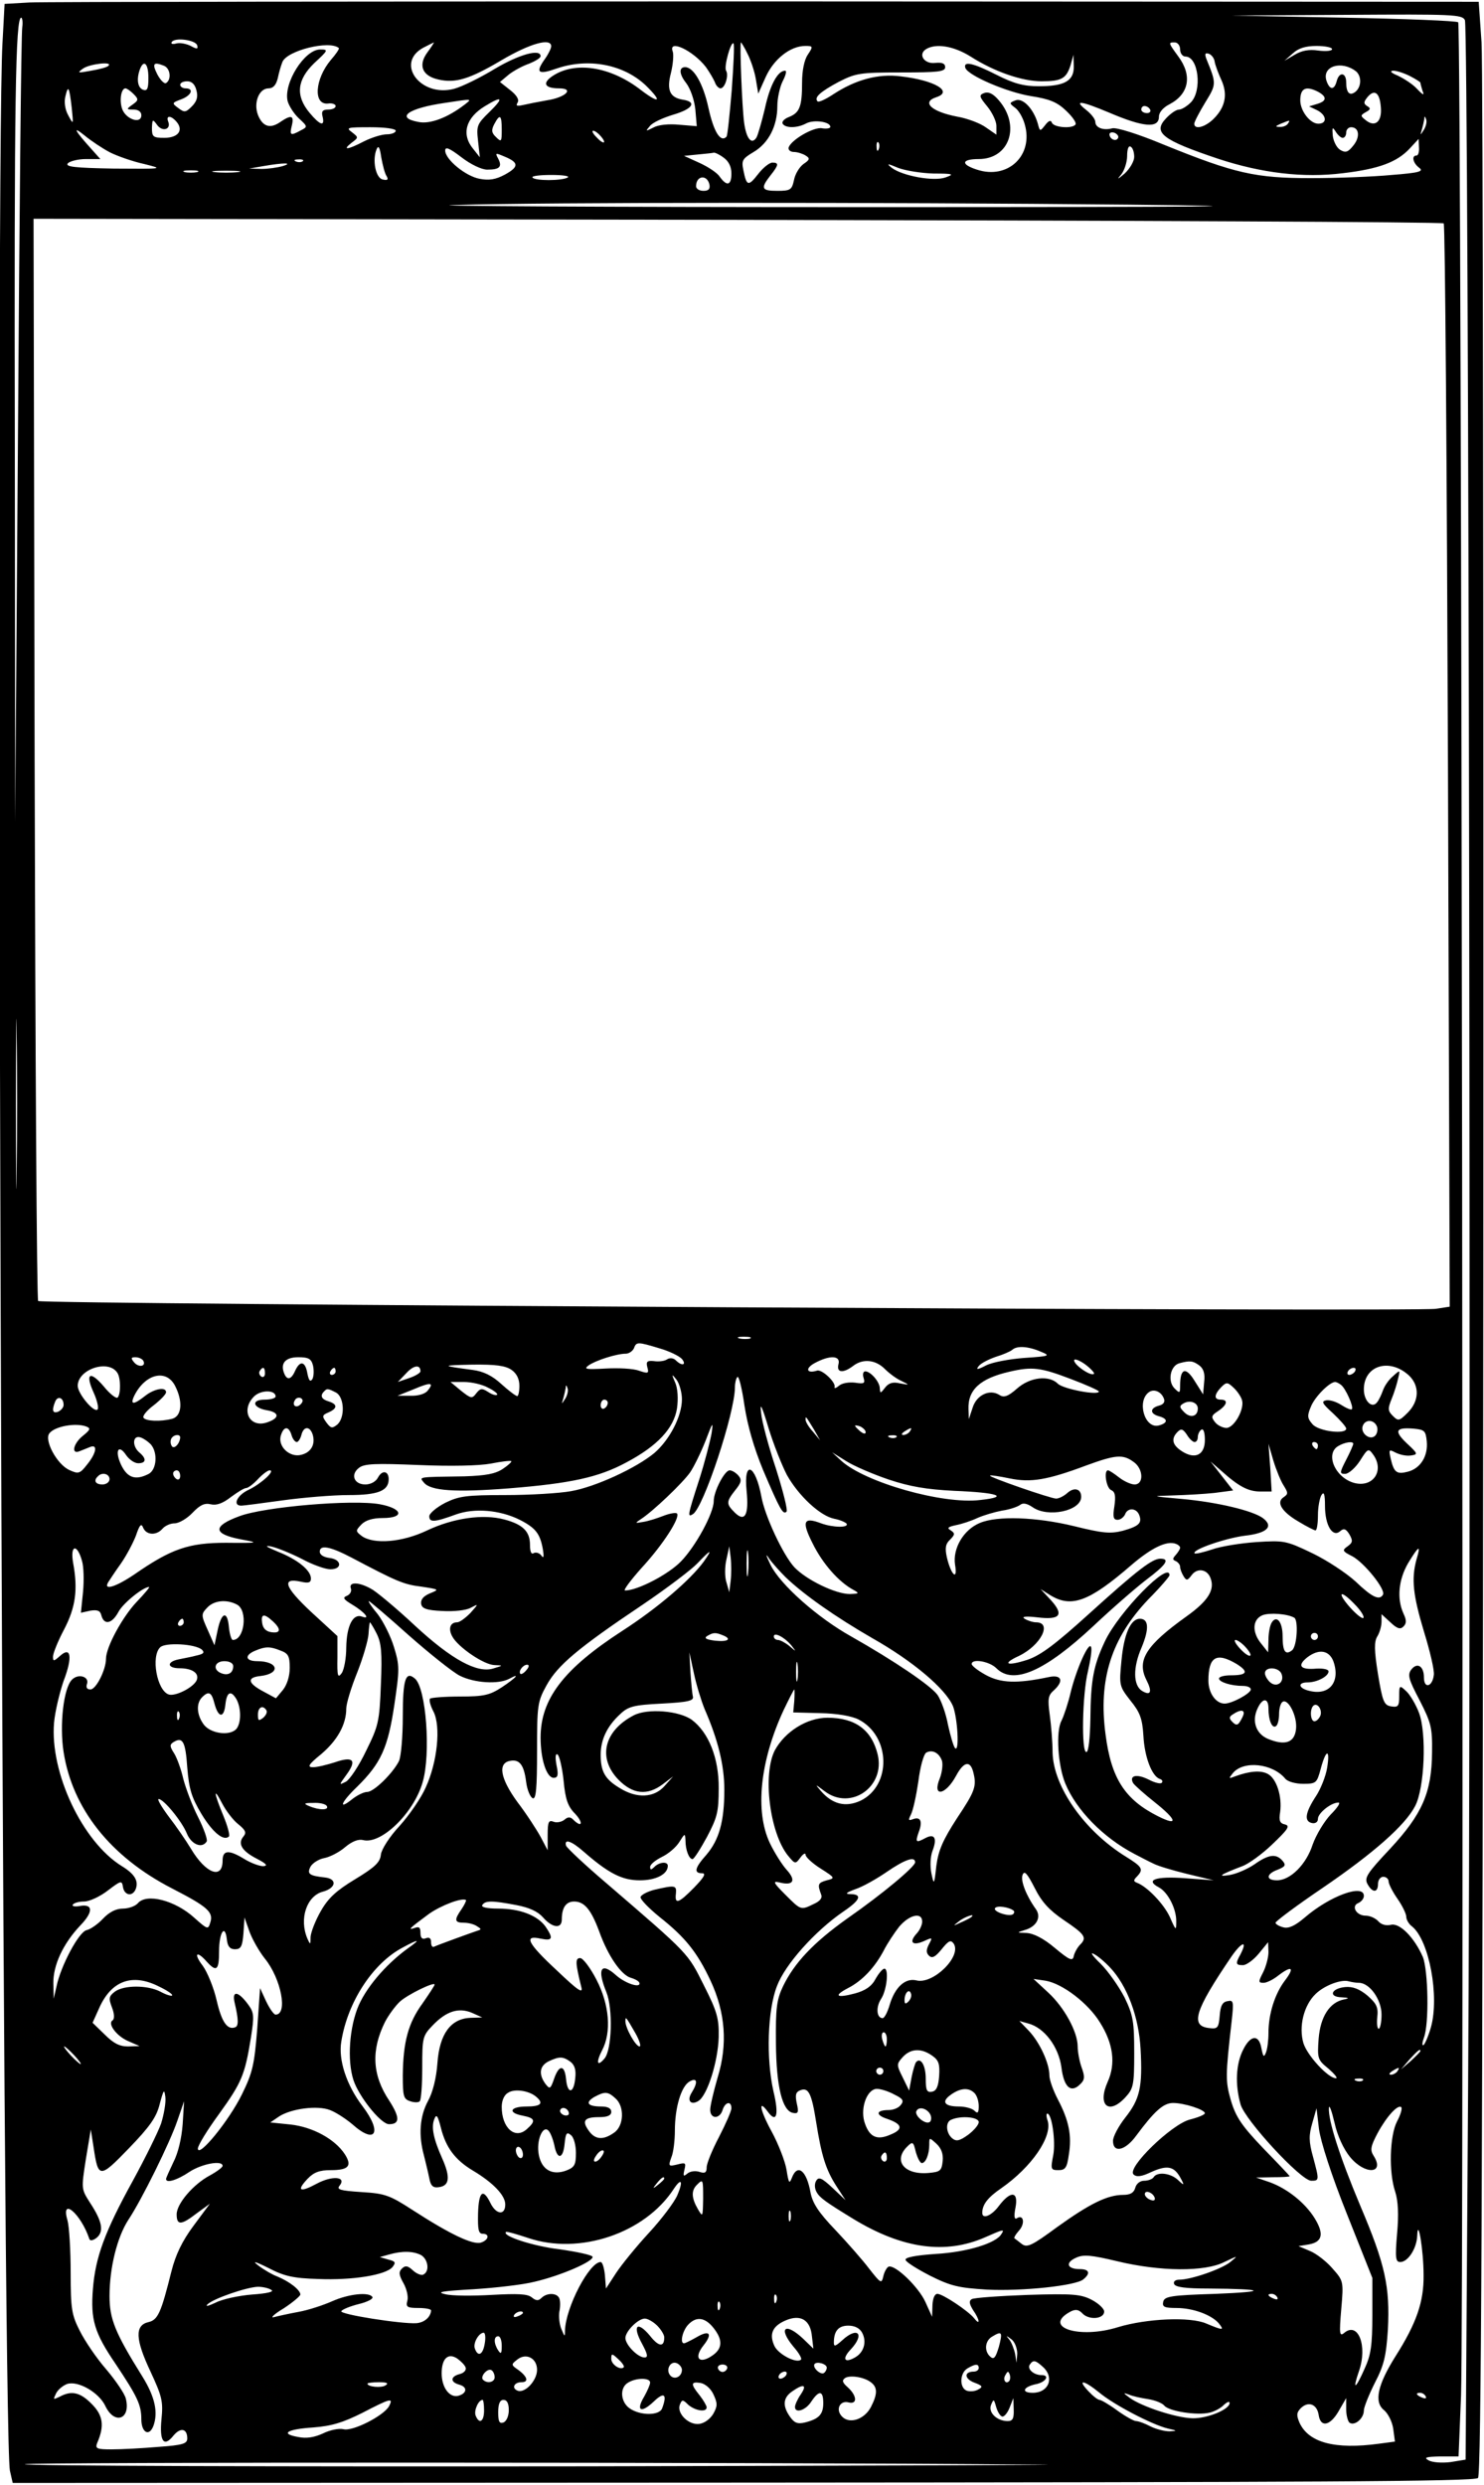
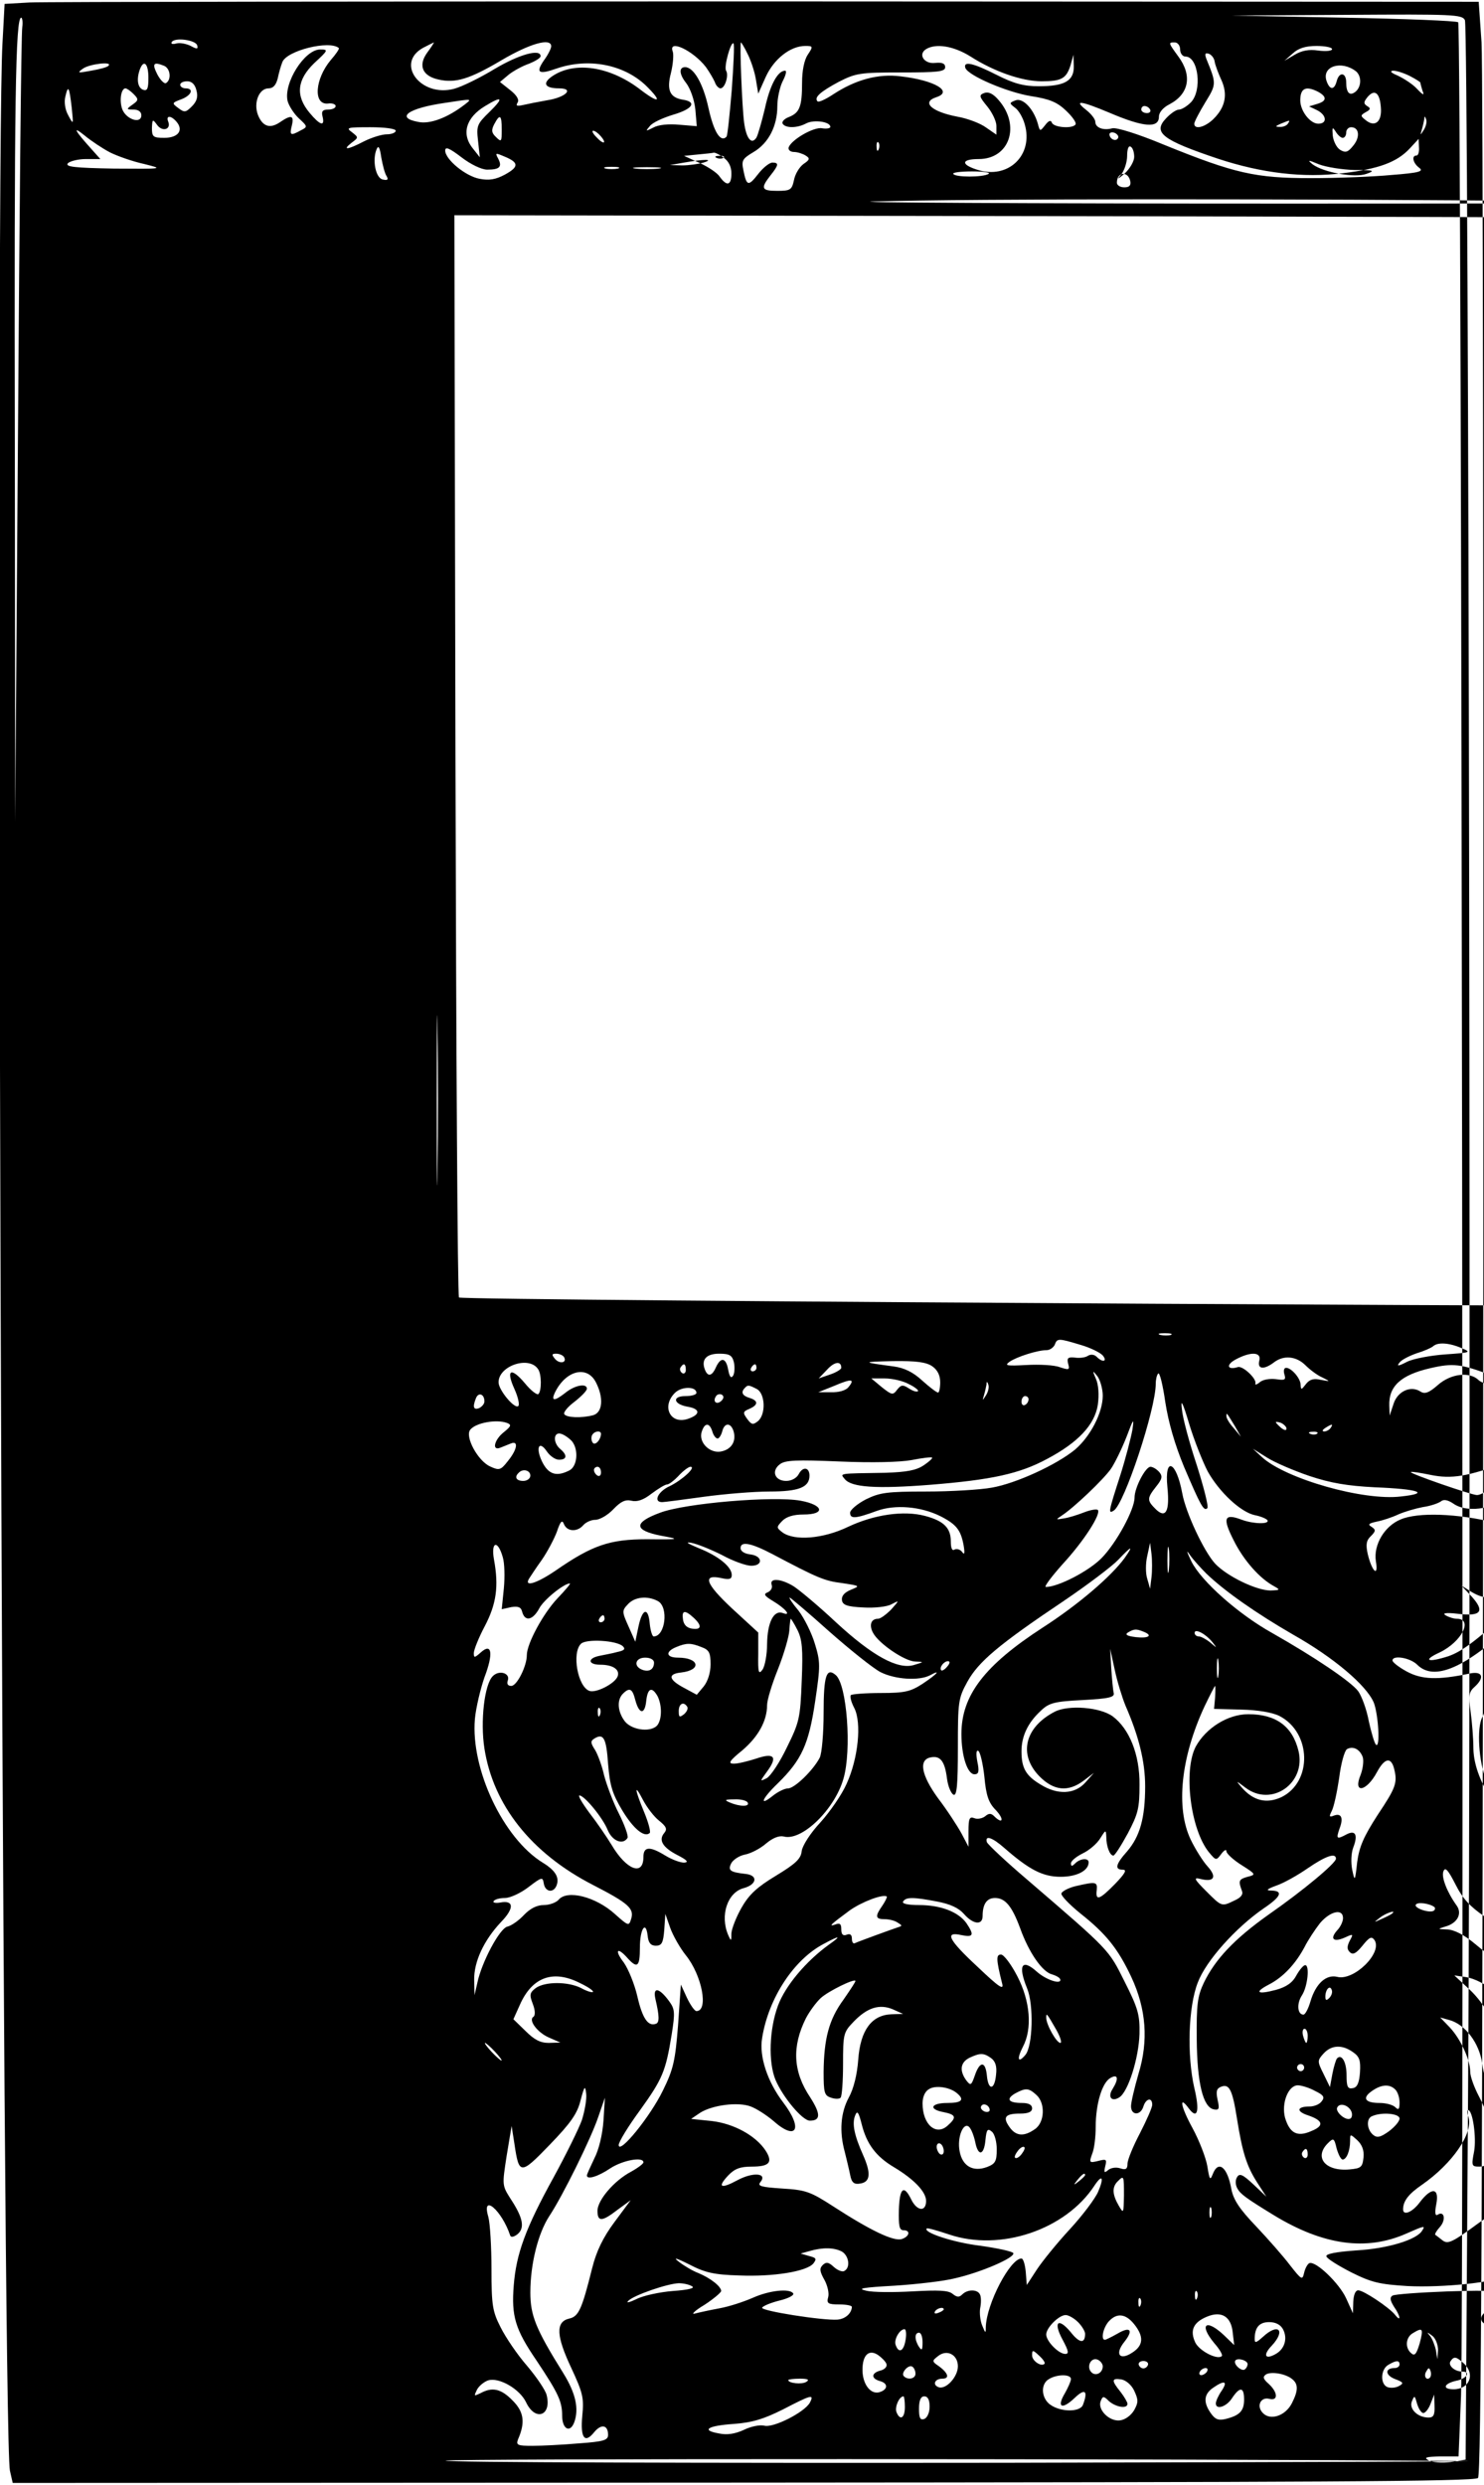
<svg xmlns="http://www.w3.org/2000/svg" version="1.0" width="420pt" height="703pt" viewBox="0 0 420 703" preserveAspectRatio="xMidYMid meet">
  <g transform="translate(0,703) scale(0.1,-0.1)" fill="#000000" stroke="none">
-     <path d="M84 7023 l-71 -4 -6 -112 c-21 -353 0 -6764 21 -6867 l8 -35 2067 1 c1608 1 2070 3 2080 13 9 9 13 758 15 3394 1 1860 -1 3434 -5 3497 l-8 115 -2015 1 c-1108 0 -2047 -1 -2086 -3z m4062 -50 c11 -25 18 -4554 9 -5850 l-7 -1052 -43 -7 c-25 -3 -51 -1 -62 5 -14 8 -8 10 33 11 l52 0 7 172 c9 248 2 6705 -8 6715 -5 4 -151 10 -325 13 l-317 6 326 2 c303 2 327 1 335 -15z m-4083 -20 c-3 -16 -8 -527 -12 -1138 l-8 -1110 -1 1055 c-2 994 2 1220 18 1220 3 0 5 -12 3 -27z m495 -51 c3 -11 0 -12 -18 -2 -12 6 -31 10 -41 7 -11 -3 -16 -1 -13 4 9 14 67 6 72 -9z m401 -8 c2 -2 -8 -17 -23 -34 -45 -54 -50 -127 -8 -123 12 2 22 -2 22 -7 0 -6 -10 -10 -21 -10 -16 0 -20 -5 -16 -20 7 -29 -7 -25 -37 11 -40 48 -36 93 14 141 39 36 40 38 16 38 -44 0 -104 -95 -92 -146 4 -14 18 -36 32 -49 25 -23 25 -24 5 -34 -29 -16 -32 -14 -25 14 7 29 -2 31 -34 9 -28 -19 -49 -12 -62 21 -13 34 3 75 30 75 13 0 21 9 26 28 3 15 9 36 13 46 12 33 134 63 160 40z m250 -13 c-26 -36 -14 -66 32 -76 48 -11 88 1 179 55 80 47 140 64 140 39 0 -6 -9 -24 -20 -39 -25 -36 -16 -42 35 -24 90 31 190 12 253 -48 49 -48 38 -53 -19 -9 -84 63 -182 78 -245 36 -30 -20 -23 -35 18 -35 45 0 19 -26 -35 -34 -23 -4 -53 -10 -66 -13 -18 -4 -22 -3 -16 7 5 8 -3 21 -21 35 l-29 23 25 21 c14 11 40 25 58 31 17 7 32 16 32 21 0 22 -61 5 -130 -36 -41 -25 -92 -50 -114 -56 -95 -26 -169 72 -88 116 15 8 28 14 30 15 1 0 -7 -13 -19 -29z m862 -106 c-6 -70 -12 -130 -15 -132 -17 -17 -36 14 -51 82 -15 69 -42 115 -66 115 -18 0 -17 -20 3 -45 12 -16 23 -47 26 -75 l4 -47 -49 4 c-31 3 -60 0 -74 -8 -22 -11 -23 -11 -10 4 7 10 38 24 68 33 54 16 66 36 25 42 -36 6 -46 27 -33 76 6 25 8 52 5 60 -14 37 58 3 94 -44 10 -14 21 -33 25 -42 3 -10 11 -18 16 -18 13 0 24 37 16 50 -7 11 14 85 21 77 3 -2 0 -62 -5 -132z m44 104 c9 -17 20 -49 24 -72 l7 -42 21 47 c23 51 70 88 112 88 22 0 23 -1 7 -25 -10 -15 -16 -45 -16 -79 0 -68 -7 -85 -37 -97 -13 -5 -21 -13 -18 -19 8 -13 41 -13 67 1 21 11 68 5 68 -10 0 -4 -10 -6 -23 -4 -23 5 -87 -32 -95 -54 -2 -7 5 -13 15 -13 10 0 25 -5 33 -10 13 -8 12 -12 -6 -24 -12 -9 -24 -29 -27 -46 -6 -27 -10 -30 -47 -30 -45 0 -48 7 -20 43 24 30 25 37 6 37 -8 0 -26 -14 -40 -32 -28 -36 -33 -35 -42 10 -6 28 -3 33 29 52 42 25 67 73 67 130 0 22 7 54 15 70 9 17 12 30 7 30 -21 0 -43 -41 -57 -106 -9 -38 -20 -76 -24 -83 -14 -22 -29 -3 -35 42 -6 44 -13 227 -9 227 1 0 10 -14 18 -31z m1225 11 c0 -11 7 -20 15 -20 37 0 48 -97 15 -130 -11 -11 -26 -20 -33 -20 -8 0 -24 -11 -37 -25 -38 -40 -11 -61 147 -114 124 -41 242 -55 354 -41 101 12 152 31 188 69 l26 28 1 -24 c1 -12 -2 -23 -7 -23 -15 0 -10 -22 8 -35 13 -10 -1 -14 -78 -20 -52 -5 -155 -9 -229 -9 -157 0 -215 13 -417 95 -72 30 -133 49 -145 46 -26 -7 -48 2 -48 18 0 8 -12 23 -26 34 -37 29 -15 26 66 -8 96 -41 140 -45 140 -11 0 12 12 26 30 35 55 29 65 81 25 135 -29 40 -29 40 -10 40 8 0 15 -9 15 -20z m-593 -20 c67 -43 146 -70 201 -70 57 0 70 8 82 46 l8 29 1 -32 c1 -42 -26 -57 -99 -57 -42 0 -70 7 -119 32 -67 34 -95 40 -89 20 8 -22 118 -69 186 -80 52 -8 74 -17 99 -41 18 -17 30 -34 27 -39 -8 -13 -62 -9 -67 5 -3 8 -9 6 -19 -7 -15 -19 -15 -18 -21 5 -12 41 -42 73 -63 65 -18 -7 -18 -8 -1 -21 10 -7 22 -28 27 -46 26 -88 -47 -158 -135 -129 -47 15 -44 30 5 30 87 0 119 94 57 166 -16 19 -29 25 -41 21 -16 -6 -15 -10 8 -38 14 -17 26 -42 26 -55 l0 -25 -29 20 c-16 12 -53 26 -82 31 -73 14 -102 41 -59 55 49 16 -5 48 -101 59 -63 8 -127 -9 -191 -51 -21 -14 -41 -23 -44 -20 -11 11 7 27 59 55 49 25 60 27 177 27 104 0 125 2 125 15 0 10 -8 14 -28 12 -31 -4 -50 24 -26 39 28 17 78 9 126 -21z m1023 21 c0 -5 -17 -7 -39 -4 -26 4 -47 0 -67 -12 l-29 -17 24 21 c16 15 37 21 67 21 24 0 44 -4 44 -9z m-332 -37 c2 -10 11 -34 19 -51 18 -40 11 -76 -22 -109 -24 -24 -55 -32 -55 -14 0 5 14 32 31 60 32 52 32 53 3 124 -5 14 -3 17 7 14 8 -3 16 -13 17 -24z m-3131 -10 c-3 -4 -25 -10 -49 -14 -38 -7 -41 -7 -23 6 18 13 85 21 72 8z m113 -34 c0 -31 -3 -38 -15 -34 -16 6 -19 31 -9 58 11 29 24 16 24 -24z m44 34 c18 -7 22 -39 6 -49 -5 -3 -16 8 -25 25 -15 30 -11 36 19 24z m3374 -16 c16 -14 15 -43 -1 -57 -17 -14 -27 -4 -27 26 0 28 -20 31 -27 3 -7 -26 -20 -25 -29 2 -13 41 43 58 84 26z m152 -13 c17 -9 30 -17 30 -19 0 -3 3 -13 6 -23 6 -14 2 -13 -16 6 -12 13 -37 29 -54 37 -19 8 -24 13 -13 14 10 0 31 -7 47 -15z m-3434 -41 c5 -18 1 -31 -13 -45 -17 -17 -21 -18 -38 -5 -19 14 -19 15 8 25 29 11 37 31 12 31 -8 0 -15 5 -15 10 0 6 9 10 20 10 13 0 22 -9 26 -26z m-353 -49 c5 -49 5 -49 -10 -21 -9 16 -12 38 -8 53 8 34 11 28 18 -32z m175 39 c15 -15 14 -18 -3 -30 -18 -13 -18 -14 3 -14 13 0 22 -6 22 -16 0 -26 -43 -12 -54 17 -9 25 -3 59 9 59 4 0 14 -7 23 -16z m3353 6 c25 -14 24 -26 -3 -34 l-23 -7 23 -11 c27 -14 29 -38 3 -38 -23 0 -51 36 -51 66 0 35 16 42 51 24z m177 -43 c4 -42 -17 -59 -44 -36 -14 11 -14 13 2 22 13 7 14 11 3 17 -10 7 -10 11 1 25 20 24 35 13 38 -28z m-2593 7 c-48 -37 -98 -56 -131 -49 -66 12 -29 39 76 54 78 12 77 12 55 -5z m70 -21 c-35 -34 -37 -39 -32 -82 l5 -46 -19 24 c-34 41 -21 88 34 121 49 30 54 24 12 -17z m1870 7 c3 -5 -1 -10 -9 -10 -9 0 -16 5 -16 10 0 6 4 10 9 10 6 0 13 -4 16 -10z m-2755 -35 c20 -24 4 -45 -35 -45 -32 0 -35 3 -35 28 1 25 2 26 15 8 15 -20 40 -12 31 10 -7 18 8 18 24 -1z m920 -22 c0 -34 -1 -36 -16 -21 -13 12 -14 20 -5 37 16 30 21 26 21 -16z m2610 0 c-11 -17 -11 -17 -6 0 3 10 6 24 7 30 0 9 2 9 5 0 3 -7 0 -20 -6 -30z m-385 17 c-3 -5 -14 -10 -23 -9 -14 0 -13 2 3 9 27 11 27 11 20 0z m-3334 -81 c22 -11 65 -26 97 -33 56 -14 55 -14 -85 -13 -112 2 -139 5 -131 15 6 6 29 12 51 12 l41 0 -25 28 c-47 52 -56 68 -20 39 18 -15 51 -37 72 -48z m809 61 c0 -5 -11 -10 -25 -10 -14 0 -43 -9 -65 -20 -46 -24 -63 -26 -35 -4 20 15 20 15 1 30 -18 13 -13 14 52 14 41 0 72 -4 72 -10z m2680 -20 c6 0 10 7 10 15 0 8 6 15 14 15 23 0 26 -28 6 -52 -15 -19 -22 -21 -37 -12 -10 6 -19 24 -21 40 -2 24 -1 26 8 12 6 -10 15 -18 20 -18z m-2100 5 c19 -22 8 -25 -12 -3 -10 10 -14 18 -9 18 5 0 14 -7 21 -15z m1464 -6 c-6 -11 -24 -2 -24 11 0 5 7 7 15 4 8 -4 12 -10 9 -15z m-677 -31 c-3 -8 -6 -5 -6 6 -1 11 2 17 5 13 3 -3 4 -12 1 -19z m-1393 -76 c6 -10 3 -13 -10 -10 -21 3 -31 56 -18 86 5 12 9 5 13 -23 4 -22 10 -46 15 -53z m285 18 c35 0 43 8 31 31 -9 17 -8 17 18 6 41 -17 41 -29 1 -51 -26 -14 -45 -17 -71 -12 -40 7 -98 55 -98 80 0 12 12 7 46 -19 26 -20 57 -35 73 -35z m1831 36 c0 -12 -12 -33 -27 -47 -20 -17 -23 -18 -10 -3 9 11 17 35 17 53 0 19 4 30 10 26 6 -3 10 -16 10 -29z m-1162 -2 c14 -10 22 -25 22 -45 0 -34 -13 -37 -33 -9 -7 11 -33 28 -57 39 l-44 20 40 4 c21 2 41 4 44 5 3 1 16 -5 28 -14z m-1191 -10 c-3 -3 -12 -4 -19 -1 -8 3 -5 6 6 6 11 1 17 -2 13 -5z m-57 -14 c-14 -4 -41 -8 -60 -8 l-35 1 40 7 c57 10 87 10 55 0z m1842 -21 c56 0 60 -2 34 -11 -33 -12 -121 4 -152 27 -16 13 -13 13 18 0 21 -8 66 -15 100 -16z m-2084 4 c-10 -2 -26 -2 -35 0 -10 3 -2 5 17 5 19 0 27 -2 18 -5z m115 0 c-18 -2 -48 -2 -65 0 -18 2 -4 4 32 4 36 0 50 -2 33 -4z m934 -15 c-16 -10 -95 -10 -100 0 -3 4 21 7 53 7 32 0 53 -3 47 -7z m401 -21 c2 -12 -3 -17 -17 -17 -12 0 -21 6 -21 13 0 31 32 34 38 4z m1187 -56 c456 -5 277 -7 -750 -7 -742 0 -1264 3 -1160 6 269 8 1205 8 1910 1z m891 -53 c4 -5 9 -696 12 -1536 l5 -1529 -39 -6 c-49 -9 -3946 13 -3956 22 -4 3 -8 694 -10 1534 l-3 1528 1992 -3 c1095 -2 1995 -6 1999 -10z m-4039 -2685 c-1 -109 -2 -22 -2 192 0 215 1 304 2 198 2 -105 2 -281 0 -390z m2076 -470 c-7 -2 -21 -2 -30 0 -10 3 -4 5 12 5 17 0 24 -2 18 -5z m-256 -28 c28 -8 56 -22 63 -30 14 -17 0 -21 -17 -4 -7 7 -17 8 -25 3 -7 -5 -24 -7 -37 -5 -19 2 -23 -1 -19 -17 5 -18 3 -19 -24 -10 -16 6 -58 8 -94 6 -56 -3 -63 -2 -48 9 20 14 79 33 105 33 9 0 19 7 23 15 7 19 10 19 73 0z m1078 -9 c29 -12 27 -13 -46 -18 -41 -3 -90 -12 -108 -21 -25 -13 -30 -13 -21 -2 6 8 28 19 48 26 20 6 41 15 47 20 13 12 45 10 80 -5z m-2540 -25 c10 -17 -12 -21 -25 -6 -10 12 -10 15 3 15 9 0 18 -4 22 -9z m481 -15 c3 -14 2 -31 -2 -38 -6 -9 -10 -4 -14 16 -6 35 -21 38 -35 7 -11 -25 -23 -27 -31 -6 -11 28 4 45 40 45 29 0 37 -4 42 -24z m1487 4 c-6 -24 13 -26 41 -5 28 22 64 18 90 -8 12 -12 33 -28 47 -34 24 -12 24 -12 -4 -7 -20 5 -32 1 -42 -12 -13 -17 -14 -17 -15 -2 0 18 -26 48 -41 48 -6 0 -8 -8 -5 -18 5 -16 2 -18 -24 -14 -17 2 -37 -1 -46 -9 -8 -7 -14 -8 -12 -3 4 13 -36 51 -50 46 -29 -9 -34 6 -7 21 44 24 75 22 68 -3z m723 -27 c-8 -8 -56 25 -56 38 0 6 14 1 31 -11 16 -12 28 -25 25 -27z m298 24 c12 -9 17 -23 14 -47 l-3 -35 -24 38 c-25 41 -41 36 -41 -13 0 -22 -1 -23 -16 -8 -20 20 -12 64 14 71 30 8 38 7 56 -6z m-3062 -21 c10 -14 10 -61 1 -70 -4 -4 -22 10 -39 31 -39 46 -54 38 -29 -17 10 -22 15 -44 11 -48 -10 -10 -56 45 -56 67 0 47 87 76 112 37z m858 4 c0 -4 -14 -13 -32 -19 l-32 -11 24 25 c21 23 40 25 40 5z m258 4 c14 -10 22 -25 22 -45 0 -16 -3 -29 -6 -29 -4 0 -24 15 -45 34 -26 24 -51 36 -81 40 -90 12 -91 13 -3 15 68 1 96 -3 113 -15z m2540 -16 c30 -29 29 -72 -4 -105 -24 -24 -27 -24 -42 -9 -14 14 -15 20 -3 49 7 17 15 43 18 57 6 25 6 25 -15 6 -12 -10 -24 -28 -28 -40 -4 -11 -11 -27 -17 -34 -14 -18 -37 4 -37 37 0 68 73 90 128 39z m-3238 6 c0 -8 -5 -12 -10 -9 -6 4 -8 11 -5 16 9 14 15 11 15 -7z m200 6 c0 -5 -5 -10 -11 -10 -5 0 -7 5 -4 10 3 6 8 10 11 10 2 0 4 -4 4 -10z m2079 -21 c45 -17 81 -33 81 -36 0 -12 -101 7 -116 22 -25 25 -79 19 -116 -14 -25 -22 -37 -26 -49 -18 -28 18 -65 0 -76 -35 l-11 -33 -1 28 c-2 55 33 87 116 106 64 15 88 12 172 -20z m806 21 c-3 -5 -11 -10 -16 -10 -6 0 -7 5 -4 10 3 6 11 10 16 10 6 0 7 -4 4 -10z m-3340 -40 c23 -44 20 -86 -7 -94 -34 -9 -76 -7 -82 3 -3 5 10 21 29 35 19 15 35 31 35 37 0 16 -34 10 -60 -11 -33 -26 -43 -25 -29 3 31 60 89 74 114 27z m1435 -39 c0 -48 -35 -115 -78 -152 -52 -43 -167 -96 -236 -108 -33 -6 -116 -11 -186 -11 -111 0 -131 -3 -170 -22 -25 -13 -45 -30 -45 -38 0 -18 15 -17 75 5 52 19 125 13 181 -15 45 -23 57 -39 65 -81 4 -23 3 -30 -4 -20 -5 7 -15 10 -21 7 -7 -5 -11 3 -11 23 0 38 -20 58 -73 72 -60 16 -144 4 -218 -31 -71 -34 -151 -40 -185 -16 -18 14 -18 15 -1 33 12 12 32 18 60 18 63 0 57 27 -8 39 -77 14 -327 -7 -398 -34 -76 -28 -74 -50 3 -65 55 -10 54 -11 -40 -10 -106 0 -155 -17 -259 -89 -53 -36 -89 -47 -75 -23 4 6 20 31 36 53 16 23 35 59 43 80 10 30 15 35 20 22 9 -22 38 -23 55 -3 7 8 22 15 34 15 12 0 35 13 51 30 21 22 34 28 51 24 16 -4 34 2 57 20 19 14 38 26 44 26 5 0 20 11 33 25 13 14 28 25 33 25 18 0 -24 -38 -59 -55 -33 -15 -47 -45 -21 -45 6 0 59 7 117 15 58 8 142 15 187 15 83 0 113 12 113 45 0 23 -18 27 -30 5 -6 -12 -21 -20 -36 -20 -32 0 -43 28 -18 47 15 12 47 13 169 8 93 -4 171 -2 204 4 30 6 56 9 58 7 2 -2 -9 -12 -24 -22 -21 -14 -48 -19 -108 -21 -135 -2 -129 -1 -115 -18 19 -23 88 -28 241 -16 174 14 253 31 331 73 89 47 135 97 144 153 4 28 2 57 -5 73 -11 25 -10 26 4 8 8 -11 15 -36 15 -55z m230 -201 c47 -110 56 -127 66 -117 4 4 -10 59 -30 122 -21 63 -40 134 -42 158 -4 31 2 21 21 -43 14 -46 38 -106 52 -133 33 -59 94 -116 134 -124 16 -3 32 -10 35 -14 7 -12 -39 -11 -72 1 -50 19 -56 6 -24 -57 28 -57 74 -109 115 -131 18 -10 17 -11 -10 -12 -40 0 -123 40 -157 76 -32 35 -83 144 -93 199 -17 92 -51 106 -42 17 7 -69 -5 -90 -34 -61 -24 24 -24 30 2 63 17 21 19 29 9 41 -7 8 -18 15 -25 15 -14 0 -45 -59 -45 -87 0 -34 -51 -128 -93 -171 -36 -37 -123 -82 -158 -82 -6 0 15 28 46 63 62 67 111 144 101 155 -4 3 -21 0 -39 -7 -18 -7 -43 -15 -57 -17 -23 -4 -24 -4 -6 8 34 22 117 101 139 132 11 16 31 57 44 90 20 53 22 56 17 21 -4 -22 -19 -81 -35 -131 -33 -102 -34 -108 -18 -98 30 18 119 287 119 359 0 12 3 25 7 29 4 4 13 -32 20 -81 9 -58 27 -120 53 -183z m-950 225 c-7 -9 -28 -15 -49 -14 l-36 0 45 18 c49 21 60 20 40 -4z m171 9 c17 -8 29 -18 26 -20 -3 -3 -14 0 -26 8 -17 11 -22 10 -33 -4 -12 -16 -15 -15 -43 7 l-30 25 38 0 c21 0 52 -7 68 -16z m2134 -35 c8 -25 -22 -79 -44 -79 -10 0 -25 7 -32 16 -12 15 -11 19 9 32 25 17 29 32 7 32 -20 0 -19 14 1 35 15 15 18 15 35 -1 10 -9 21 -25 24 -35z m280 43 c13 -9 37 -63 31 -69 -2 -3 -16 3 -30 12 -14 9 -33 15 -43 13 -14 -3 -11 -9 20 -37 20 -19 37 -38 37 -43 0 -17 -77 -8 -95 12 -15 17 -16 24 -5 50 11 28 53 70 69 70 3 0 11 -4 16 -8z m-2195 -39 c-11 -17 -11 -17 -6 0 3 10 6 24 7 30 0 9 2 9 5 0 3 -7 0 -20 -6 -30z m-820 6 c0 -5 -14 -9 -31 -9 -39 0 -34 -23 6 -30 36 -6 37 -22 2 -34 -50 -18 -77 34 -38 73 19 19 61 19 61 0z m171 11 c24 -13 26 -72 3 -91 -14 -11 -18 -10 -30 6 -13 18 -13 21 6 29 25 11 26 23 0 31 -20 6 -25 16 -13 28 8 9 11 9 34 -3z m2343 -17 c4 -9 -1 -17 -14 -20 -26 -7 -26 -23 0 -30 26 -7 26 -19 0 -26 -41 -11 -64 71 -27 95 14 9 34 0 41 -19z m-3114 -18 c0 -7 -7 -15 -15 -19 -16 -6 -19 3 -9 28 7 18 24 12 24 -9z m671 2 c-13 -13 -26 -3 -16 12 3 6 11 8 17 5 6 -4 6 -10 -1 -17z m869 4 c0 -6 -4 -13 -10 -16 -5 -3 -10 1 -10 9 0 9 5 16 10 16 6 0 10 -4 10 -9z m1670 -16 c0 -23 -21 -28 -38 -11 -14 14 -15 18 -3 25 18 11 41 3 41 -14z m-1086 -60 l17 -30 -20 24 c-12 13 -21 28 -21 34 0 12 0 11 24 -28z m1593 9 c3 -8 1 -20 -5 -26 -15 -15 -43 8 -35 28 7 19 32 18 40 -2z m-3653 0 c13 -5 12 -9 -9 -26 -27 -21 -35 -54 -10 -44 8 3 22 9 30 12 22 9 18 -17 -8 -49 -21 -27 -25 -28 -51 -16 -35 16 -72 85 -56 104 16 20 75 30 104 19z m2206 -16 c0 -6 -6 -5 -15 2 -8 7 -15 14 -15 16 0 2 7 1 15 -2 8 -4 15 -11 15 -16z m-1625 -8 c3 -11 10 -20 15 -20 4 0 10 9 13 20 6 25 24 26 32 1 8 -27 -4 -50 -32 -57 -33 -9 -68 24 -58 55 8 26 22 27 30 1z m1750 10 c-3 -5 -12 -10 -18 -10 -7 0 -6 4 3 10 19 12 23 12 15 0z m806 -30 c5 0 9 6 9 14 0 8 5 18 10 21 6 4 10 -8 10 -29 0 -43 -28 -56 -65 -32 -28 18 -31 36 -12 55 10 10 15 8 26 -8 7 -12 17 -21 22 -21z m657 2 c4 -42 -18 -77 -54 -86 -31 -8 -39 -2 -48 37 -6 26 -5 27 14 17 12 -6 31 -10 43 -8 21 3 20 5 -11 34 -37 35 -33 46 18 42 32 -3 35 -6 38 -36z m-3610 -10 c19 -24 15 -70 -7 -82 -37 -19 -60 -12 -78 25 -19 40 -8 61 14 28 9 -13 24 -23 34 -23 23 0 24 13 4 30 -22 18 -20 51 3 43 9 -3 23 -13 30 -21z m82 21 c-1 -18 -18 -35 -24 -24 -4 6 -4 16 -1 21 7 12 25 13 25 3z m2027 1 c-3 -3 -12 -4 -19 -1 -8 3 -5 6 6 6 11 1 17 -2 13 -5z m1193 -24 c0 -5 -2 -10 -4 -10 -3 0 -8 5 -11 10 -3 6 -1 10 4 10 6 0 11 -4 11 -10z m100 5 c0 -3 -9 -24 -20 -45 -19 -37 -19 -40 -3 -40 10 0 29 17 42 37 22 35 24 36 37 18 33 -45 1 -94 -52 -81 -55 14 -85 83 -46 105 19 11 42 14 42 6z m-197 -118 c13 -21 13 -24 0 -33 -22 -14 -6 -41 42 -69 23 -14 45 -25 48 -25 4 0 7 19 7 43 0 23 5 49 10 57 7 11 10 3 10 -31 0 -54 21 -89 42 -72 11 10 17 8 27 -8 10 -18 10 -23 -5 -34 -16 -11 -15 -14 13 -28 34 -18 96 -95 87 -109 -10 -17 -31 -7 -77 37 -26 24 -82 61 -124 81 -73 35 -79 36 -157 31 -44 -3 -101 -12 -126 -21 -24 -8 -46 -13 -49 -11 -9 10 87 43 142 50 63 7 83 26 51 50 -29 21 -129 45 -229 54 -89 8 -89 8 -25 10 36 1 89 4 117 7 l53 7 -32 41 -32 41 30 -26 c50 -45 77 -59 111 -59 l32 0 -4 68 -5 67 14 -48 c8 -26 21 -58 29 -70z m-1118 17 c60 -20 107 -28 185 -32 126 -5 158 -17 74 -26 -106 -13 -326 50 -393 111 l-26 24 40 -25 c22 -14 76 -37 120 -52z m693 50 c28 -19 30 -64 3 -64 -10 0 -30 9 -44 20 -14 11 -28 20 -31 20 -13 0 -5 -51 9 -56 11 -5 13 -16 9 -45 -5 -31 -3 -39 9 -39 8 0 17 7 21 15 7 20 32 19 40 -1 9 -23 0 -32 -46 -45 -36 -9 -57 -7 -138 13 -107 26 -218 30 -267 9 -46 -19 -77 -72 -70 -118 8 -47 -11 -30 -23 20 -6 27 -4 39 9 51 14 14 14 18 2 26 -12 7 -8 10 15 15 16 3 43 12 60 20 18 8 49 17 70 21 22 3 44 11 51 16 8 7 20 4 35 -6 43 -31 138 -11 138 29 0 23 -20 28 -39 11 -10 -9 -24 -16 -32 -16 -15 0 -191 61 -187 65 2 2 27 -2 56 -8 59 -12 105 -5 217 37 82 30 103 32 133 10z m-2698 -40 c0 -8 -4 -12 -10 -9 -5 3 -10 10 -10 16 0 5 5 9 10 9 6 0 10 -7 10 -16z m-200 -9 c0 -8 -9 -15 -20 -15 -20 0 -26 11 -13 23 12 13 33 7 33 -8z m3030 -194 c0 -4 -6 -13 -12 -20 -10 -11 -10 -14 0 -18 6 -3 12 -10 12 -16 0 -7 5 -19 10 -27 8 -13 11 -12 23 4 16 21 44 16 53 -9 13 -33 -7 -65 -69 -109 -113 -81 -140 -123 -113 -178 18 -35 13 -47 -12 -32 -25 16 -26 66 -1 123 22 53 20 81 -5 81 -26 0 -45 -43 -52 -118 -7 -71 -6 -73 25 -113 27 -33 34 -51 37 -99 3 -61 24 -115 46 -123 7 -2 10 -7 6 -11 -3 -4 -20 0 -37 9 -34 17 -56 12 -44 -10 5 -7 32 -31 61 -54 63 -50 68 -69 10 -40 -94 47 -133 107 -149 231 -21 156 16 273 122 384 33 33 59 64 59 67 0 43 -144 -104 -183 -187 -32 -68 -40 -108 -41 -220 -1 -52 -5 -92 -11 -93 -15 -4 -12 163 4 228 7 31 12 62 9 69 -6 18 -42 -63 -58 -129 -7 -30 -19 -66 -26 -80 -16 -30 -10 -126 11 -177 31 -75 107 -153 195 -199 19 -10 44 -23 55 -28 11 -6 54 -19 95 -29 l75 -18 -81 6 c-84 6 -114 -5 -74 -26 26 -14 50 -62 49 -97 0 -26 -1 -26 -18 13 -17 37 -64 86 -93 97 -10 4 -11 7 0 18 19 20 15 27 -30 55 -119 73 -207 199 -209 296 0 29 -4 77 -8 106 -6 44 -5 55 11 69 30 27 23 46 -14 38 -90 -19 -136 -17 -178 6 -22 12 -40 26 -40 31 0 16 50 8 70 -12 48 -48 137 -9 275 120 52 49 120 108 150 131 56 42 67 59 39 59 -23 0 -65 -32 -203 -157 -94 -85 -135 -116 -173 -129 -59 -19 -74 -12 -24 11 62 30 95 95 48 95 -9 0 -24 5 -32 10 -10 6 2 8 36 4 65 -8 76 7 38 49 l-29 31 27 -17 c60 -37 110 -19 230 85 56 48 100 70 126 60 6 -2 12 -7 12 -11z m-2487 -31 c31 -17 68 -30 82 -30 35 0 32 28 -2 32 -17 2 -28 9 -28 18 0 20 29 15 90 -17 127 -67 147 -76 197 -82 52 -8 52 -8 25 -19 -19 -8 -27 -18 -25 -30 2 -13 15 -18 60 -20 32 -2 68 2 80 9 23 12 23 12 -1 -15 -14 -14 -30 -26 -37 -26 -20 0 -26 -18 -14 -40 16 -30 89 -80 119 -81 26 -1 26 -1 -4 -10 -45 -13 -116 25 -220 121 -49 46 -103 91 -120 102 -36 22 -69 24 -62 4 3 -8 -2 -17 -11 -21 -13 -5 -10 -10 15 -25 35 -21 53 -43 28 -34 -26 10 -44 -26 -45 -87 0 -30 -6 -63 -13 -73 -11 -15 -13 -8 -12 44 l0 61 -74 68 c-76 71 -85 98 -30 86 22 -5 29 -3 29 9 0 23 -38 54 -94 76 -31 13 -39 18 -21 15 17 -3 56 -19 88 -35z m1264 -42 c-2 -18 -4 -6 -4 27 0 33 2 48 4 33 2 -15 2 -42 0 -60z m-1885 36 c5 -16 6 -55 3 -88 l-6 -59 27 6 c20 3 28 0 31 -14 8 -28 30 -23 48 10 12 24 70 71 87 71 3 0 -13 -19 -35 -42 -40 -42 -87 -128 -87 -161 0 -31 -28 -87 -44 -87 -10 0 -13 6 -10 15 8 21 -24 31 -42 13 -24 -23 -36 -128 -24 -205 25 -160 132 -296 307 -386 101 -52 118 -67 108 -97 -6 -20 -8 -19 -45 14 -55 50 -136 70 -160 41 -7 -8 -26 -15 -42 -15 -20 0 -39 -10 -57 -29 -15 -16 -36 -30 -46 -32 -22 -5 -73 -101 -85 -159 l-8 -35 -1 43 c-1 51 27 112 76 164 38 39 37 63 -3 55 -13 -2 -21 0 -18 4 3 5 17 9 32 9 15 0 45 14 67 31 38 29 40 29 43 10 4 -24 27 -28 36 -6 9 23 -3 43 -39 65 -112 69 -204 265 -192 406 3 33 16 86 27 118 26 68 21 99 -10 71 -18 -16 -20 -16 -20 -2 0 9 14 44 31 76 33 63 40 113 26 189 -9 51 11 56 25 6z m1836 -56 l-4 -33 -8 28 c-5 15 -5 44 0 65 l8 37 4 -32 c2 -18 2 -48 0 -65z m1941 60 c-15 -55 -10 -101 21 -204 17 -55 30 -110 28 -123 -4 -34 -28 -40 -28 -7 0 32 -19 44 -36 22 -11 -15 -7 -28 24 -87 32 -63 36 -76 35 -147 -1 -114 -28 -175 -119 -273 -65 -69 -73 -82 -64 -99 14 -26 30 -26 30 0 0 11 7 20 15 20 8 0 15 -6 15 -13 0 -7 11 -29 25 -49 14 -20 25 -43 25 -51 0 -8 7 -21 17 -28 48 -40 77 -197 53 -284 -7 -25 -17 -48 -21 -51 -5 -3 -4 7 1 21 15 39 12 190 -3 228 -24 55 -66 98 -91 91 -14 -3 -27 1 -35 10 -8 9 -24 16 -36 16 -27 0 -42 28 -20 36 8 4 15 12 15 20 0 35 -96 0 -167 -61 -28 -24 -46 -32 -61 -28 -12 3 -22 9 -22 13 0 4 60 49 134 99 145 99 233 177 261 231 27 51 33 206 11 264 -9 24 -26 52 -36 61 -19 18 -20 17 -20 -14 0 -28 -3 -32 -22 -29 -21 3 -25 13 -38 91 -11 69 -11 92 -2 107 7 11 12 30 12 42 l0 21 25 -23 c19 -18 28 -21 37 -12 9 9 9 18 0 37 -19 42 -14 95 13 142 31 51 37 54 24 11z m-2017 -6 c-38 -52 -131 -132 -232 -197 -165 -107 -230 -192 -230 -301 0 -62 17 -114 37 -114 12 0 14 8 8 36 -4 22 -3 34 3 30 5 -3 13 -36 17 -73 5 -54 12 -74 33 -95 24 -26 19 -41 -6 -16 -8 8 -15 8 -25 -1 -8 -6 -22 -9 -31 -5 -13 5 -16 -1 -16 -37 l0 -44 -20 38 c-11 20 -40 65 -66 99 -48 66 -56 110 -20 116 26 5 39 -11 45 -59 3 -24 12 -44 19 -47 9 -3 12 28 12 133 0 130 1 140 27 187 31 56 87 104 272 228 68 46 138 99 155 117 38 40 44 42 18 5z m231 -44 c52 -50 142 -113 246 -173 115 -65 207 -143 228 -192 13 -33 19 -132 6 -119 -4 4 -13 34 -20 66 -6 33 -20 71 -30 85 -20 27 -124 97 -244 165 -95 53 -200 146 -228 202 -14 29 -15 35 -4 18 10 -14 31 -37 46 -52z m1611 -77 c16 -16 27 -33 25 -38 -2 -5 -19 8 -38 29 -39 44 -28 52 13 9z m-3163 -1 c31 -17 21 -100 -12 -100 -4 0 -9 16 -11 35 -4 49 -21 45 -32 -7 l-9 -43 -19 43 c-19 42 -19 45 -2 63 19 21 55 25 85 9z m485 -86 c59 -52 124 -104 145 -115 42 -21 109 -25 140 -9 33 18 21 4 -21 -24 -34 -22 -50 -26 -118 -26 -43 0 -81 -3 -85 -6 -3 -4 1 -20 10 -37 21 -42 11 -142 -22 -214 -13 -30 -47 -79 -74 -109 -29 -31 -51 -66 -53 -81 -2 -22 -17 -36 -73 -70 -53 -32 -76 -53 -97 -90 -15 -26 -28 -59 -29 -73 0 -23 -1 -23 -9 -5 -24 56 -2 121 44 133 37 10 41 36 6 40 -45 5 -52 10 -41 31 6 10 23 21 39 24 16 3 43 17 59 31 19 16 37 23 50 20 51 -14 144 76 169 163 24 81 10 268 -22 294 -26 22 -34 -2 -34 -107 0 -58 -5 -115 -11 -127 -18 -35 -71 -87 -90 -87 -9 0 -28 -9 -43 -21 -40 -32 -31 -8 15 36 67 66 87 110 105 231 15 101 15 112 -1 164 -9 30 -30 72 -46 93 -17 20 -28 37 -25 37 2 0 53 -43 112 -96z m2507 49 c12 -7 8 -80 -6 -92 -19 -15 -27 -4 -27 40 0 40 -17 61 -31 38 -5 -8 -9 -30 -9 -49 l-1 -35 -19 24 c-27 32 -26 69 3 81 20 8 71 4 90 -7z m-2891 -10 c24 -22 23 -35 -4 -31 -15 2 -24 11 -26 26 -4 26 5 28 30 5z m-252 -3 c0 -5 -5 -10 -11 -10 -5 0 -7 5 -4 10 3 6 8 10 11 10 2 0 4 -4 4 -10z m546 -32 c13 -26 16 -53 12 -144 -4 -106 -7 -117 -42 -188 -20 -42 -46 -81 -57 -87 -20 -10 -20 -10 1 19 31 42 20 54 -32 36 -22 -7 -50 -14 -62 -14 -17 0 -14 7 23 37 46 39 71 84 71 129 0 14 14 60 31 102 17 43 31 92 32 109 1 18 3 33 4 33 1 0 10 -14 19 -32z m978 -4 c29 -11 17 -20 -20 -16 -25 3 -32 7 -23 13 17 10 23 11 43 3z m197 -31 c13 -17 13 -17 -7 0 -11 9 -26 17 -32 17 -7 0 -12 5 -12 10 0 14 32 -3 51 -27z m1489 27 c0 -5 -4 -10 -10 -10 -5 0 -10 5 -10 10 0 6 5 10 10 10 6 0 10 -4 10 -10z m-205 -30 c27 -30 12 -34 -15 -5 -13 14 -19 25 -13 25 5 0 18 -9 28 -20z m-2953 -8 c8 -8 3 -12 -16 -16 -14 -4 -37 -8 -51 -11 -34 -7 -32 -25 3 -25 36 0 56 -14 49 -33 -8 -21 -62 -48 -80 -41 -33 12 -50 107 -24 133 14 15 102 10 119 -7z m222 -2 c22 -8 26 -16 26 -49 0 -24 -8 -48 -19 -62 l-20 -24 -37 20 c-43 23 -46 39 -7 43 59 7 51 42 -9 42 -34 0 -37 17 -5 30 29 12 41 12 71 0z m2980 -31 c20 -58 -12 -97 -68 -83 -31 7 -35 24 -5 24 26 0 59 17 59 31 0 6 -15 9 -34 8 -46 -4 -56 8 -26 32 33 25 62 20 74 -12z m-1780 -134 c38 -87 56 -159 56 -229 0 -90 -15 -142 -51 -184 -33 -37 -36 -52 -12 -52 12 0 6 -11 -22 -40 -45 -46 -56 -49 -52 -17 2 23 -2 24 -62 10 -19 -5 -36 -14 -38 -20 -2 -6 22 -31 54 -57 72 -57 106 -99 144 -180 42 -90 49 -180 20 -274 -11 -38 -21 -80 -21 -91 0 -27 27 -27 35 -1 7 23 25 27 25 5 0 -8 -16 -44 -35 -81 -19 -36 -35 -75 -35 -86 0 -15 -5 -18 -20 -13 -12 4 -27 2 -35 -5 -11 -9 -12 -7 -8 11 5 20 3 21 -20 15 -25 -6 -26 -5 -17 20 6 14 10 48 10 76 0 65 18 126 42 139 21 12 24 -2 6 -31 -15 -23 -3 -38 19 -24 25 16 55 111 57 180 1 53 -4 72 -42 147 -46 92 -40 86 -276 289 -60 51 -111 99 -114 106 -6 21 16 13 50 -17 71 -62 109 -81 159 -81 45 0 79 17 79 41 0 13 -24 11 -38 -3 -9 -9 -12 -9 -12 0 0 7 15 19 33 28 19 9 41 28 50 43 15 24 16 25 17 4 0 -27 10 -53 20 -53 4 0 22 28 41 63 29 55 33 71 33 137 1 86 -29 159 -76 194 -36 26 -125 33 -164 13 -85 -44 -103 -121 -44 -182 41 -42 82 -46 126 -13 l29 22 -24 -27 c-30 -34 -79 -36 -127 -6 -42 25 -54 47 -54 94 0 43 18 81 55 115 23 22 38 26 118 30 75 4 91 8 88 20 -2 8 -5 40 -7 70 l-3 55 13 -60 c7 -33 21 -78 30 -100z m263 83 c-2 -13 -4 -3 -4 22 0 25 2 35 4 23 2 -13 2 -33 0 -45z m1243 44 c35 -22 30 -32 -17 -32 -18 0 -33 -4 -33 -9 0 -10 34 -21 68 -21 12 0 22 -4 22 -10 0 -11 -53 -40 -74 -40 -25 0 -46 30 -46 65 0 68 23 81 80 47z m-2840 -6 c0 -19 -14 -28 -34 -20 -25 10 -19 34 9 34 15 0 25 -6 25 -14z m830 -11 c-7 -9 -15 -13 -17 -11 -7 7 7 26 19 26 6 0 6 -6 -2 -15z m2137 -11 c9 -23 -13 -40 -32 -24 -8 7 -15 19 -15 26 0 19 39 18 47 -2z m-1379 -76 l-3 -33 77 -2 c47 -1 88 -8 108 -18 91 -47 94 -187 5 -230 -42 -19 -79 -10 -112 28 -17 20 -17 20 11 -1 74 -56 172 13 150 104 -17 70 -64 104 -142 104 -58 0 -120 -39 -149 -92 -35 -68 -15 -233 37 -298 20 -24 21 -25 35 -6 8 11 15 15 15 8 0 -6 19 -24 43 -39 41 -26 41 -27 17 -33 -25 -7 -27 -11 -16 -40 4 -10 -3 -19 -21 -27 -37 -18 -36 -18 -81 27 -33 33 -36 39 -16 34 39 -10 48 5 21 35 -13 14 -35 49 -48 76 -43 90 -28 233 39 377 15 31 28 57 30 58 1 0 1 -15 0 -32z m-1641 -8 c11 -41 27 -42 31 -2 4 36 16 41 32 13 12 -24 13 -61 1 -80 -15 -23 -71 -18 -93 8 -21 27 -24 61 -6 79 19 19 27 14 35 -18z m2983 -14 c0 -33 10 -57 21 -50 5 3 9 18 9 34 0 16 4 31 10 35 16 10 42 -41 38 -77 -4 -38 -30 -48 -79 -28 -34 14 -47 50 -30 86 14 31 31 31 31 0z m147 -20 c-4 -9 -11 -16 -17 -16 -11 0 -14 33 -3 44 11 10 26 -11 20 -28z m-2983 15 c3 -5 -1 -14 -9 -21 -13 -10 -15 -9 -15 9 0 21 14 28 24 12z m-247 -23 c-3 -8 -6 -5 -6 6 -1 11 2 17 5 13 3 -3 4 -12 1 -19z m3013 15 c0 -5 -5 -15 -10 -23 -7 -12 -12 -12 -22 -2 -10 10 -10 15 2 22 18 12 30 13 30 3z m-2990 -154 c5 -61 12 -84 40 -131 32 -53 63 -78 78 -64 3 4 -4 30 -16 59 -27 65 -29 84 -3 34 11 -21 31 -47 45 -58 21 -17 24 -24 15 -35 -17 -20 -5 -41 38 -63 27 -14 32 -20 18 -21 -11 0 -35 9 -53 20 -44 27 -62 26 -62 -4 0 -55 -48 -37 -90 34 -14 23 -42 64 -63 91 -20 27 -33 49 -28 49 14 0 66 -63 80 -98 13 -31 43 -43 56 -22 3 5 -8 36 -24 68 -17 33 -35 82 -42 108 -6 27 -18 60 -26 73 -13 20 -13 25 -2 32 26 16 34 2 39 -72z m2136 19 c3 -11 0 -33 -6 -49 -23 -55 16 -49 46 7 21 39 39 44 48 12 11 -42 6 -55 -46 -133 -40 -62 -52 -90 -58 -134 -6 -55 -7 -55 -14 -21 -4 20 -3 47 3 63 14 36 6 50 -19 37 -28 -15 -30 -13 -20 16 12 31 5 45 -16 37 -13 -5 -14 -3 -6 13 6 11 15 53 21 93 5 41 15 77 22 82 17 10 37 0 45 -23z m1090 -20 c-4 -24 -18 -59 -31 -79 -31 -47 -35 -72 -12 -77 10 -2 17 3 17 12 0 16 37 46 58 46 7 0 -3 -15 -22 -34 -18 -19 -41 -57 -51 -85 -18 -56 -63 -101 -101 -101 -32 0 -31 18 2 30 22 9 24 13 14 25 -18 21 -39 19 -80 -10 -19 -13 -51 -27 -70 -30 -37 -6 -27 1 36 25 17 6 56 34 85 62 44 42 51 52 36 56 -15 3 -18 11 -14 35 6 44 -10 95 -35 108 -20 11 -52 8 -93 -7 -18 -7 -18 -6 -6 9 30 37 113 28 149 -16 7 -8 29 -14 50 -14 37 0 39 2 50 43 15 56 27 57 18 2z m-2831 -108 c7 -12 -22 -12 -50 0 -17 7 -15 9 12 9 17 1 35 -3 38 -9z m1665 -159 c0 -12 -90 -88 -192 -159 -97 -69 -150 -126 -182 -192 -18 -38 -21 -62 -20 -160 1 -124 18 -192 48 -198 15 -3 17 1 11 27 -5 24 -3 32 10 37 23 9 32 -8 45 -91 15 -94 27 -133 57 -180 l26 -40 -37 35 c-30 28 -39 32 -46 20 -5 -8 -5 -21 1 -32 9 -16 24 -27 104 -76 140 -85 261 -101 373 -52 52 23 56 24 46 9 -15 -26 -98 -51 -185 -56 -58 -4 -89 -10 -86 -17 1 -6 33 -26 70 -45 58 -29 80 -34 160 -39 100 -5 252 11 273 29 21 17 17 29 -10 29 -36 0 -42 18 -11 32 21 10 43 8 118 -10 121 -29 247 -30 302 -2 40 19 40 19 17 0 -25 -20 -111 -50 -145 -50 -10 0 -17 -5 -14 -12 3 -9 32 -13 98 -13 160 -1 171 -9 19 -15 -127 -4 -145 -7 -148 -23 -3 -14 4 -17 38 -17 46 0 98 -19 119 -43 17 -21 13 -21 -35 -1 -46 20 -169 14 -249 -10 -111 -35 -217 0 -135 44 14 7 23 6 34 -6 19 -19 61 -15 61 6 0 8 -16 23 -35 33 -31 16 -53 18 -182 14 -80 -3 -151 -8 -158 -12 -8 -5 -7 -13 4 -31 19 -27 21 -46 3 -23 -17 21 -89 69 -104 69 -8 0 -13 -13 -14 -32 l-1 -33 -19 42 c-19 42 -85 106 -104 100 -5 -2 -12 -14 -15 -27 -5 -22 -7 -21 -40 21 -18 24 -62 74 -96 110 -47 49 -64 75 -70 105 -11 63 -37 84 -53 42 -7 -18 -9 -15 -15 23 -4 24 -23 73 -42 108 -33 60 -40 96 -10 55 24 -32 31 -7 15 59 -21 93 -17 229 10 298 23 61 107 155 187 210 49 33 55 49 22 50 -18 0 -14 4 13 14 21 7 60 29 89 49 51 35 80 45 80 27z m420 -163 c61 -41 67 -50 47 -70 -8 -8 -16 -23 -18 -32 -3 -16 -12 -12 -54 23 -32 27 -60 41 -80 42 -28 1 -28 1 -6 8 34 9 49 36 33 59 -28 39 -44 81 -38 97 5 14 13 5 34 -36 20 -40 41 -63 82 -91z m-1704 30 c-21 -30 -20 -38 7 -38 12 0 29 -4 37 -10 13 -8 13 -9 0 -13 -15 -5 -109 -39 -122 -45 -5 -2 -8 4 -8 13 0 11 -5 15 -15 11 -10 -4 -15 1 -15 15 0 16 -4 19 -17 14 -21 -7 -13 0 41 40 34 24 94 47 105 39 1 -1 -4 -13 -13 -26z m155 12 c37 -7 61 -18 76 -35 26 -30 53 -33 53 -6 0 34 12 51 35 51 29 0 48 -23 71 -85 25 -70 63 -124 90 -131 13 -4 24 -10 24 -16 0 -13 -41 1 -66 23 -43 39 -55 19 -28 -47 19 -46 16 -163 -5 -188 -21 -25 -25 -12 -7 23 27 51 21 129 -16 200 -17 33 -38 61 -46 61 -14 0 -14 -13 3 -81 6 -21 -7 -13 -69 46 -83 77 -95 101 -46 90 34 -7 37 0 14 34 -23 32 -73 51 -134 51 -32 0 -49 4 -45 10 8 13 28 13 96 0z m1408 -16 c2 -2 2 -6 -1 -9 -9 -10 -58 6 -52 16 5 9 41 3 53 -7z m-259 -31 c0 -9 -7 -25 -17 -35 -21 -24 -10 -34 22 -20 24 11 25 11 14 -9 -8 -16 -8 -24 0 -32 9 -9 18 -4 36 18 20 25 26 27 34 16 24 -36 -59 -117 -106 -104 -31 7 -60 -19 -75 -69 -6 -21 -15 -38 -20 -38 -17 0 -20 31 -4 55 16 25 22 85 9 85 -5 0 -16 -13 -25 -29 -11 -21 -29 -33 -58 -41 -53 -14 -62 -7 -20 15 41 21 76 59 101 106 10 20 30 50 44 68 29 34 65 42 65 14z m139 13 c-2 -2 -15 -9 -29 -15 -24 -11 -24 -11 -6 3 16 13 49 24 35 12z m-1999 -118 c46 -57 65 -158 30 -158 -5 0 -17 17 -27 38 l-17 37 -8 -115 c-8 -101 -13 -124 -43 -185 -36 -74 -124 -182 -125 -154 0 9 27 53 60 98 64 89 73 110 90 215 10 63 9 72 -8 95 -28 38 -46 40 -38 5 11 -47 12 -67 1 -70 -22 -8 -38 16 -52 77 -8 35 -26 79 -39 97 -27 35 -18 45 11 12 28 -31 35 -24 35 29 0 54 17 79 22 34 2 -20 9 -28 23 -28 17 0 21 8 24 45 l3 45 14 -40 c8 -22 28 -57 44 -77z m405 30 c-65 -47 -123 -116 -144 -172 -25 -67 -28 -161 -7 -211 21 -49 76 -115 97 -115 31 0 31 19 1 66 -49 73 -52 144 -12 224 10 19 29 45 42 57 22 20 98 57 98 48 0 -3 -16 -27 -34 -53 -41 -56 -55 -110 -56 -204 0 -59 2 -67 21 -73 11 -4 24 -4 27 0 4 4 7 47 7 95 0 84 1 90 29 119 39 41 74 52 112 36 l29 -13 -33 -1 c-56 -2 -88 -45 -94 -128 -3 -42 -13 -83 -27 -108 -23 -43 -27 -96 -11 -154 5 -20 12 -49 15 -64 4 -22 11 -28 28 -25 29 4 32 28 9 80 -25 56 -32 89 -23 112 6 16 10 11 19 -25 14 -55 40 -90 90 -120 57 -34 92 -70 92 -96 0 -32 -26 -29 -42 4 -21 43 -33 33 -35 -29 -1 -45 1 -58 13 -58 21 0 17 -18 -5 -25 -23 -7 -88 24 -193 92 -65 42 -78 47 -145 51 -60 4 -71 7 -62 18 21 26 -21 29 -64 6 -48 -26 -59 -21 -27 13 18 19 34 25 66 25 51 0 61 12 40 45 -28 43 -91 77 -153 84 l-58 6 25 17 c34 22 108 32 144 18 16 -6 44 -24 63 -40 66 -59 86 -24 29 51 -45 59 -69 131 -60 183 18 113 90 222 174 266 46 25 52 24 15 -2z m2356 -17 c-15 -27 -14 -31 7 -31 9 0 29 14 44 32 l27 33 1 -28 c0 -15 -7 -41 -15 -57 -14 -27 -14 -30 1 -30 9 0 27 9 41 20 39 30 48 24 20 -13 -29 -38 -47 -95 -47 -149 0 -20 -3 -45 -7 -55 -6 -15 -8 -13 -13 12 -7 40 -31 38 -52 -5 -20 -40 -23 -97 -7 -154 13 -45 171 -216 200 -216 23 0 23 1 5 68 -12 43 -12 61 -2 95 l12 42 7 -59 c5 -36 35 -130 79 -240 l72 -181 0 -105 c0 -86 -4 -113 -22 -152 -26 -59 -35 -62 -16 -7 25 71 -2 141 -41 109 -14 -12 -15 -4 -9 67 7 79 6 80 -25 115 -17 20 -46 42 -63 49 l-33 14 30 5 c38 7 43 30 15 75 -27 43 -77 83 -127 101 l-38 13 48 1 c26 0 47 1 47 3 0 1 -34 37 -75 79 -61 64 -77 88 -91 134 -16 56 -16 69 2 227 6 54 5 59 -12 55 -14 -2 -20 -13 -22 -41 -3 -35 -6 -38 -30 -35 -54 6 -41 49 63 202 29 42 47 48 26 7z m-369 -38 c48 -51 81 -139 86 -230 6 -108 -2 -142 -43 -194 -19 -24 -35 -54 -35 -66 0 -36 35 -28 66 15 52 70 77 92 104 92 32 0 90 -19 90 -29 0 -4 -19 -12 -43 -18 -52 -14 -178 -136 -159 -155 8 -8 22 -7 51 7 45 20 64 16 82 -17 12 -22 11 -23 -8 -5 -21 19 -58 23 -68 7 -3 -5 -15 -10 -27 -10 -11 0 -22 -8 -25 -20 -4 -14 -14 -20 -34 -20 -45 0 -95 -25 -187 -91 -72 -53 -85 -59 -100 -48 -9 7 -19 15 -21 16 -2 2 4 12 13 22 18 20 13 47 -6 35 -7 -5 -9 5 -4 30 9 46 -13 49 -46 6 -21 -29 -48 -40 -48 -21 0 24 16 44 54 70 86 60 145 146 131 191 -4 11 -4 20 -1 20 13 0 24 -78 17 -117 -8 -41 -7 -43 15 -43 19 0 24 7 29 44 9 54 0 97 -31 156 -13 25 -24 55 -24 68 0 34 -27 93 -58 126 l-27 28 25 -7 c46 -12 86 -66 94 -124 7 -57 27 -74 53 -48 13 12 14 21 4 48 -6 17 -11 44 -11 59 0 41 -38 111 -84 153 l-41 38 34 -5 c48 -8 121 -64 154 -118 38 -60 45 -117 22 -168 -30 -67 3 -95 50 -44 23 25 25 35 25 126 0 88 -3 106 -27 156 -16 31 -46 74 -68 96 -22 21 -31 34 -20 28 11 -5 32 -23 47 -39z m-2691 -54 c23 -11 39 -22 36 -25 -2 -2 -17 2 -33 11 -37 19 -103 19 -129 0 -17 -13 -18 -19 -8 -45 7 -18 7 -32 2 -36 -16 -9 11 -45 44 -59 l32 -14 -33 -1 c-24 0 -41 9 -66 34 l-34 33 18 40 c35 80 95 101 171 62z m3395 11 c30 0 64 -47 64 -90 0 -22 -4 -40 -8 -40 -4 0 -6 15 -4 33 3 28 -2 38 -28 61 -23 19 -42 26 -63 24 -40 -4 -48 -28 -10 -29 21 -1 23 -3 7 -6 -41 -8 -67 -49 -72 -111 -4 -56 -3 -60 28 -85 17 -15 27 -27 21 -27 -22 0 -81 64 -92 99 -14 47 1 108 35 140 25 24 73 42 94 35 8 -2 20 -4 28 -4z m-1275 -53 c-8 -8 -11 -7 -11 4 0 20 13 34 18 19 3 -7 -1 -17 -7 -23z m-773 -89 c12 -21 17 -38 12 -38 -11 0 -40 52 -40 71 0 15 1 14 28 -33z m712 -18 c0 -11 -2 -20 -4 -20 -2 0 -6 9 -9 20 -3 11 -1 20 4 20 5 0 9 -9 9 -20z m-2300 -45 c13 -14 21 -25 18 -25 -2 0 -15 11 -28 25 -13 14 -21 25 -18 25 2 0 15 -11 28 -25z m2428 -1 c19 -13 22 -24 20 -57 -2 -30 -8 -43 -20 -45 -15 -3 -18 4 -18 37 0 37 -14 61 -27 47 -3 -3 -9 -23 -13 -43 l-7 -38 -18 37 c-18 36 -18 38 0 58 22 24 52 26 83 4z m1382 13 c0 -2 -12 -14 -27 -28 l-28 -24 24 28 c23 25 31 32 31 24z m-2406 -30 c12 -9 17 -23 14 -47 -4 -44 -22 -46 -26 -2 -4 41 -20 41 -34 0 -10 -29 -12 -30 -25 -13 -19 27 -16 50 10 63 30 14 40 14 61 -1z m886 -27 c0 -5 -4 -10 -10 -10 -5 0 -10 5 -10 10 0 6 5 10 10 10 6 0 10 -4 10 -10z m1455 0 c-3 -5 -12 -10 -18 -10 -7 0 -6 4 3 10 19 12 23 12 15 0z m-98 -26 c-3 -3 -12 -4 -19 -1 -8 3 -5 6 6 6 11 1 17 -2 13 -5z m-3401 -122 c-9 -25 -45 -98 -80 -162 -80 -145 -106 -217 -113 -306 -7 -87 4 -124 64 -212 62 -93 73 -116 73 -157 0 -37 22 -50 34 -19 14 38 5 82 -31 140 -78 125 -93 163 -93 228 0 81 22 167 53 215 38 57 118 219 139 281 l19 55 -4 -65 c-3 -40 -13 -82 -26 -107 -11 -23 -21 -45 -21 -48 0 -13 32 -3 66 20 35 23 94 34 94 17 0 -4 -16 -16 -36 -27 -47 -25 -94 -80 -94 -110 0 -32 13 -31 57 3 l37 27 -46 -62 c-32 -43 -51 -82 -63 -130 -29 -116 -38 -137 -65 -143 -39 -9 -37 -49 6 -140 33 -71 36 -85 31 -135 -6 -63 7 -80 34 -46 20 24 39 20 39 -8 0 -15 -12 -19 -82 -24 -46 -4 -105 -7 -132 -7 -42 0 -47 2 -41 18 21 48 17 78 -15 110 -33 34 -58 39 -91 21 -19 -9 -19 -9 -10 10 6 11 20 22 31 26 31 10 90 -24 108 -62 26 -55 73 -38 58 21 -3 13 -28 50 -55 82 -28 32 -61 81 -75 109 -23 45 -26 62 -26 165 0 63 -4 130 -9 148 -20 68 38 19 62 -53 2 -6 11 -4 21 4 21 18 15 47 -20 100 -24 38 -24 38 -11 122 l14 84 8 -51 c13 -88 17 -88 100 -2 59 61 78 88 87 125 11 41 13 44 16 20 2 -16 -4 -49 -12 -75z m1061 76 c23 -19 14 -28 -27 -28 -47 0 -54 -18 -10 -26 35 -7 37 -15 11 -38 -33 -30 -71 3 -71 63 0 18 7 34 18 40 18 12 59 6 79 -11z m1014 6 c25 -12 28 -18 18 -30 -6 -8 -21 -14 -34 -14 -36 0 -38 -14 -4 -25 44 -15 46 -30 8 -45 -39 -17 -60 -5 -73 38 -11 41 9 92 36 92 10 0 33 -7 49 -16z m227 4 c7 -7 12 -23 12 -37 0 -19 -3 -22 -12 -13 -7 7 -27 12 -44 12 -42 0 -51 14 -22 34 27 19 50 20 66 4z m-1016 -15 c26 -23 24 -78 -4 -97 -31 -22 -54 -20 -72 6 -20 28 -12 38 30 38 24 0 34 5 34 15 0 10 -10 15 -28 15 -39 0 -47 11 -20 27 30 16 38 16 60 -4z m2079 -166 c42 -51 99 -48 67 3 -11 17 -9 27 11 65 25 46 57 82 67 73 3 -4 -2 -21 -12 -40 -21 -40 -24 -145 -5 -200 8 -26 10 -63 5 -118 -6 -69 -4 -80 9 -80 22 0 47 39 48 75 2 54 18 -42 18 -112 1 -75 -20 -136 -79 -229 -51 -81 -62 -130 -33 -153 11 -9 23 -32 26 -52 l5 -37 -45 -6 c-125 -17 -199 3 -225 59 -9 21 -9 29 4 42 21 20 45 11 50 -19 5 -37 32 -32 56 9 l22 38 0 -32 c0 -17 5 -35 10 -38 15 -9 40 13 40 35 0 9 14 44 31 78 26 50 32 75 37 151 6 121 -7 183 -78 350 -58 138 -91 241 -89 277 1 11 8 -8 16 -42 8 -37 26 -75 44 -97z m-2211 123 c0 -5 -7 -7 -15 -4 -8 4 -12 10 -9 15 6 11 24 2 24 -11z m1024 -5 c3 -8 1 -17 -3 -19 -13 -8 -45 20 -37 32 8 14 33 5 40 -13z m136 -19 c0 -8 -14 -24 -30 -36 -25 -18 -34 -19 -45 -10 -18 15 -20 47 -2 53 28 12 77 7 77 -7z m-1201 -66 c8 -42 25 -39 29 5 3 30 6 34 18 24 8 -6 14 -29 14 -50 0 -34 -4 -41 -27 -50 -40 -15 -70 2 -78 44 -8 40 11 85 27 69 6 -6 13 -24 17 -42z m1099 -44 c-3 -28 -7 -31 -40 -34 -68 -6 -101 34 -61 74 16 16 18 15 25 -15 5 -17 12 -31 17 -31 11 0 21 25 21 52 0 21 0 21 20 3 14 -13 20 -29 18 -49z m-1188 18 c0 -8 -4 -12 -10 -9 -5 3 -10 13 -10 21 0 8 5 12 10 9 6 -3 10 -13 10 -21z m220 -9 c-7 -9 -15 -13 -18 -10 -3 2 1 11 8 20 7 9 15 13 18 10 3 -2 -1 -11 -8 -20z m810 -1 c0 -8 -5 -12 -10 -9 -6 4 -8 11 -5 16 9 14 15 11 15 -7z m-630 -58 c0 -2 -8 -10 -17 -17 -16 -13 -17 -12 -4 4 13 16 21 21 21 13z m37 -47 c-8 -19 -44 -67 -80 -106 -37 -40 -79 -92 -94 -115 l-28 -43 -3 38 c-2 20 -7 37 -12 37 -32 0 -99 -128 -101 -194 0 -19 -1 -18 -10 4 -6 14 -8 36 -6 49 3 14 3 31 0 38 -6 16 -35 17 -51 1 -8 -8 -15 -8 -27 2 -12 10 -40 11 -113 7 -53 -3 -113 -3 -132 2 -27 6 -9 9 80 14 63 4 141 13 172 21 74 17 169 58 165 71 -2 5 -44 14 -93 21 -76 9 -164 38 -152 49 2 2 30 -6 63 -17 145 -49 330 13 412 139 22 33 27 22 10 -18z m73 -11 c-1 -51 -1 -52 -15 -28 -18 31 -19 52 -3 68 18 18 18 17 18 -40z m1278 4 c2 -7 -2 -10 -12 -6 -9 3 -16 11 -16 16 0 13 23 5 28 -10z m-1031 -64 c-3 -7 -5 -2 -5 12 0 14 2 19 5 13 2 -7 2 -19 0 -25z m-1046 -98 c20 -11 26 -45 8 -55 -5 -4 -19 1 -30 11 -15 14 -22 15 -32 5 -9 -9 -8 -18 5 -41 9 -16 14 -38 11 -49 -5 -18 -1 -21 31 -21 20 0 36 -3 36 -7 -1 -18 -18 -34 -41 -36 -41 -3 -219 25 -213 34 3 5 25 14 49 20 25 6 42 15 39 20 -9 15 -67 9 -114 -12 -25 -11 -67 -25 -95 -30 -27 -5 -59 -12 -70 -15 -11 -3 1 9 28 25 26 17 47 35 47 39 0 13 -31 37 -65 51 -16 6 -41 21 -55 32 -17 13 -8 11 30 -8 44 -23 70 -29 141 -31 96 -4 191 11 210 34 10 13 8 16 -12 21 l-24 7 25 7 c38 11 69 10 91 -1z m-423 -99 c9 -5 -12 -10 -55 -13 -37 -3 -84 -13 -103 -23 -19 -9 -30 -12 -23 -5 15 16 111 49 143 50 14 0 31 -4 38 -9z m1429 -33 c-3 -8 -6 -5 -6 6 -1 11 2 17 5 13 3 -3 4 -12 1 -19z m1418 12 c3 -6 -1 -7 -9 -4 -18 7 -21 14 -7 14 6 0 13 -4 16 -10z m-1578 -32 c-3 -8 -6 -5 -6 6 -1 11 2 17 5 13 3 -3 4 -12 1 -19z m-557 -12 c0 -2 -7 -7 -16 -10 -8 -3 -12 -2 -9 4 6 10 25 14 25 6z m818 -67 l4 -34 -29 28 c-51 48 -72 31 -27 -23 15 -17 24 -33 21 -36 -12 -12 -63 14 -75 38 -16 34 -6 57 32 73 42 18 70 1 74 -46z m-438 31 c11 -11 20 -26 20 -33 0 -29 -16 -27 -41 5 -36 43 -50 28 -22 -23 16 -30 18 -39 7 -39 -19 0 -54 36 -54 55 0 19 36 55 55 55 8 0 24 -9 35 -20z m159 -6 c28 -35 26 -60 -5 -80 -36 -24 -51 -5 -23 30 27 34 17 45 -20 23 -16 -9 -32 -17 -35 -17 -12 0 -5 34 11 52 23 25 48 22 72 -8z m421 -14 c14 -26 5 -57 -22 -71 -29 -16 -35 -2 -10 24 41 44 19 66 -25 25 -19 -17 -23 -18 -23 -6 0 33 13 48 41 48 18 0 32 -7 39 -20z m-1068 -30 c-5 -32 -19 -40 -28 -15 -6 15 11 45 25 45 4 0 6 -13 3 -30z m1455 -10 c-9 -30 -14 -37 -24 -28 -18 15 -16 45 5 57 28 17 30 13 19 -29z m-1407 3 c0 -22 -2 -25 -10 -13 -13 20 -13 40 0 40 6 0 10 -12 10 -27z m1459 -22 l-2 -26 -4 25 c-3 14 -10 32 -16 40 -11 13 -10 13 6 1 9 -7 16 -25 16 -40z m-1561 -40 c2 -7 -5 -15 -17 -18 -27 -7 -27 -23 -1 -30 25 -7 21 -26 -5 -32 -24 -4 -45 25 -45 64 0 42 18 59 44 42 11 -8 22 -19 24 -26z m202 -6 c0 -30 -34 -67 -55 -59 -18 7 -10 24 11 24 21 0 17 15 -8 34 -22 15 -22 16 -4 30 25 20 56 4 56 -29z m245 7 c-9 -9 -35 8 -35 24 0 16 2 16 20 -1 11 -10 18 -20 15 -23z m165 -7 c0 -19 -20 -29 -32 -17 -15 15 -2 43 17 36 8 -3 15 -12 15 -19z m410 6 c0 -4 -3 -11 -7 -14 -8 -9 -34 13 -28 24 6 9 35 1 35 -10z m612 2 c33 -30 16 -73 -29 -73 -33 0 -28 16 7 24 29 5 43 26 18 26 -22 0 -41 17 -34 29 10 15 16 14 38 -6z m-894 -4 c-2 -6 -8 -10 -13 -10 -5 0 -11 4 -13 10 -2 6 4 11 13 11 9 0 15 -5 13 -11z m712 1 c0 -5 -6 -10 -14 -10 -28 0 -27 -20 1 -31 24 -9 26 -12 11 -20 -9 -5 -23 -6 -32 -3 -21 8 -20 50 2 63 22 13 32 14 32 1z m-1370 -26 c0 -14 -21 -19 -33 -7 -9 9 13 34 24 27 5 -3 9 -12 9 -20z m825 6 c-3 -5 -11 -10 -16 -10 -6 0 -7 5 -4 10 3 6 11 10 16 10 6 0 7 -4 4 -10z m631 -17 c-10 -10 -19 5 -10 18 6 11 8 11 12 0 2 -7 1 -15 -2 -18z m-389 -5 c17 -14 16 -33 -2 -68 -18 -35 -60 -49 -81 -28 -20 19 -8 47 17 41 26 -7 25 18 -1 42 -16 14 -18 20 -8 27 15 9 57 2 75 -14z m-627 1 c0 -6 -8 -24 -17 -40 -24 -40 -9 -48 27 -14 30 29 39 21 24 -19 -8 -21 -62 -21 -92 0 -26 18 -29 59 -4 73 23 14 62 14 62 0z m-749 -8 c-12 -8 -51 -4 -51 5 0 2 15 4 33 4 22 0 28 -3 18 -9z m928 -25 c12 -26 12 -33 0 -55 -9 -15 -25 -27 -40 -29 -30 -4 -64 30 -55 54 6 15 8 16 24 0 20 -17 52 -22 52 -7 0 4 -9 20 -20 34 -26 32 -25 39 2 35 13 -2 29 -15 37 -32z m1093 4 c41 -34 148 -90 193 -101 27 -6 28 -7 5 -8 -14 0 -38 6 -54 14 -15 8 -34 15 -41 15 -6 0 -31 14 -53 30 -23 17 -46 30 -50 30 -5 0 -19 11 -32 25 -33 35 -12 31 32 -5z m-846 -5 c-9 -13 -16 -29 -16 -35 0 -19 30 -10 46 15 22 33 34 32 34 -4 0 -32 -12 -45 -52 -55 -21 -5 -30 -1 -42 16 -22 31 -20 54 6 72 33 23 43 19 24 -9z m984 -13 c19 -3 39 -11 45 -18 12 -16 93 -29 129 -20 13 3 32 13 40 22 9 8 16 11 16 5 0 -18 -63 -44 -105 -43 -46 1 -144 33 -178 58 -19 14 -19 15 -2 9 11 -5 36 -10 55 -13z m785 8 c3 -6 -1 -7 -9 -4 -18 7 -21 14 -7 14 6 0 13 -4 16 -10z m-2934 -28 c-15 -27 -103 -72 -129 -65 -12 3 -38 -2 -58 -12 -24 -11 -47 -15 -70 -10 -52 9 -33 22 43 27 52 4 84 14 138 41 81 42 89 44 76 19z m269 -12 c0 -32 -14 -40 -24 -14 -5 14 8 44 20 44 2 0 4 -13 4 -30z m70 1 c0 -16 -6 -31 -15 -35 -12 -4 -15 3 -15 29 0 24 5 35 15 35 10 0 15 -10 15 -29z m1396 -18 c5 -2 15 9 21 24 l11 28 1 -32 c1 -26 -3 -33 -17 -33 -31 0 -56 25 -47 46 7 17 8 17 14 -5 4 -14 11 -26 17 -28z m99 -136 c171 -1 -404 -3 -1277 -5 -874 -1 -1588 1 -1588 6 0 6 2069 6 2865 -1z" />
+     <path d="M84 7023 l-71 -4 -6 -112 c-21 -353 0 -6764 21 -6867 l8 -35 2067 1 c1608 1 2070 3 2080 13 9 9 13 758 15 3394 1 1860 -1 3434 -5 3497 l-8 115 -2015 1 c-1108 0 -2047 -1 -2086 -3z m4062 -50 c11 -25 18 -4554 9 -5850 l-7 -1052 -43 -7 c-25 -3 -51 -1 -62 5 -14 8 -8 10 33 11 l52 0 7 172 c9 248 2 6705 -8 6715 -5 4 -151 10 -325 13 l-317 6 326 2 c303 2 327 1 335 -15z m-4083 -20 c-3 -16 -8 -527 -12 -1138 l-8 -1110 -1 1055 c-2 994 2 1220 18 1220 3 0 5 -12 3 -27z m495 -51 c3 -11 0 -12 -18 -2 -12 6 -31 10 -41 7 -11 -3 -16 -1 -13 4 9 14 67 6 72 -9z m401 -8 c2 -2 -8 -17 -23 -34 -45 -54 -50 -127 -8 -123 12 2 22 -2 22 -7 0 -6 -10 -10 -21 -10 -16 0 -20 -5 -16 -20 7 -29 -7 -25 -37 11 -40 48 -36 93 14 141 39 36 40 38 16 38 -44 0 -104 -95 -92 -146 4 -14 18 -36 32 -49 25 -23 25 -24 5 -34 -29 -16 -32 -14 -25 14 7 29 -2 31 -34 9 -28 -19 -49 -12 -62 21 -13 34 3 75 30 75 13 0 21 9 26 28 3 15 9 36 13 46 12 33 134 63 160 40z m250 -13 c-26 -36 -14 -66 32 -76 48 -11 88 1 179 55 80 47 140 64 140 39 0 -6 -9 -24 -20 -39 -25 -36 -16 -42 35 -24 90 31 190 12 253 -48 49 -48 38 -53 -19 -9 -84 63 -182 78 -245 36 -30 -20 -23 -35 18 -35 45 0 19 -26 -35 -34 -23 -4 -53 -10 -66 -13 -18 -4 -22 -3 -16 7 5 8 -3 21 -21 35 l-29 23 25 21 c14 11 40 25 58 31 17 7 32 16 32 21 0 22 -61 5 -130 -36 -41 -25 -92 -50 -114 -56 -95 -26 -169 72 -88 116 15 8 28 14 30 15 1 0 -7 -13 -19 -29z m862 -106 c-6 -70 -12 -130 -15 -132 -17 -17 -36 14 -51 82 -15 69 -42 115 -66 115 -18 0 -17 -20 3 -45 12 -16 23 -47 26 -75 l4 -47 -49 4 c-31 3 -60 0 -74 -8 -22 -11 -23 -11 -10 4 7 10 38 24 68 33 54 16 66 36 25 42 -36 6 -46 27 -33 76 6 25 8 52 5 60 -14 37 58 3 94 -44 10 -14 21 -33 25 -42 3 -10 11 -18 16 -18 13 0 24 37 16 50 -7 11 14 85 21 77 3 -2 0 -62 -5 -132z m44 104 c9 -17 20 -49 24 -72 l7 -42 21 47 c23 51 70 88 112 88 22 0 23 -1 7 -25 -10 -15 -16 -45 -16 -79 0 -68 -7 -85 -37 -97 -13 -5 -21 -13 -18 -19 8 -13 41 -13 67 1 21 11 68 5 68 -10 0 -4 -10 -6 -23 -4 -23 5 -87 -32 -95 -54 -2 -7 5 -13 15 -13 10 0 25 -5 33 -10 13 -8 12 -12 -6 -24 -12 -9 -24 -29 -27 -46 -6 -27 -10 -30 -47 -30 -45 0 -48 7 -20 43 24 30 25 37 6 37 -8 0 -26 -14 -40 -32 -28 -36 -33 -35 -42 10 -6 28 -3 33 29 52 42 25 67 73 67 130 0 22 7 54 15 70 9 17 12 30 7 30 -21 0 -43 -41 -57 -106 -9 -38 -20 -76 -24 -83 -14 -22 -29 -3 -35 42 -6 44 -13 227 -9 227 1 0 10 -14 18 -31z m1225 11 c0 -11 7 -20 15 -20 37 0 48 -97 15 -130 -11 -11 -26 -20 -33 -20 -8 0 -24 -11 -37 -25 -38 -40 -11 -61 147 -114 124 -41 242 -55 354 -41 101 12 152 31 188 69 l26 28 1 -24 c1 -12 -2 -23 -7 -23 -15 0 -10 -22 8 -35 13 -10 -1 -14 -78 -20 -52 -5 -155 -9 -229 -9 -157 0 -215 13 -417 95 -72 30 -133 49 -145 46 -26 -7 -48 2 -48 18 0 8 -12 23 -26 34 -37 29 -15 26 66 -8 96 -41 140 -45 140 -11 0 12 12 26 30 35 55 29 65 81 25 135 -29 40 -29 40 -10 40 8 0 15 -9 15 -20z m-593 -20 c67 -43 146 -70 201 -70 57 0 70 8 82 46 l8 29 1 -32 c1 -42 -26 -57 -99 -57 -42 0 -70 7 -119 32 -67 34 -95 40 -89 20 8 -22 118 -69 186 -80 52 -8 74 -17 99 -41 18 -17 30 -34 27 -39 -8 -13 -62 -9 -67 5 -3 8 -9 6 -19 -7 -15 -19 -15 -18 -21 5 -12 41 -42 73 -63 65 -18 -7 -18 -8 -1 -21 10 -7 22 -28 27 -46 26 -88 -47 -158 -135 -129 -47 15 -44 30 5 30 87 0 119 94 57 166 -16 19 -29 25 -41 21 -16 -6 -15 -10 8 -38 14 -17 26 -42 26 -55 l0 -25 -29 20 c-16 12 -53 26 -82 31 -73 14 -102 41 -59 55 49 16 -5 48 -101 59 -63 8 -127 -9 -191 -51 -21 -14 -41 -23 -44 -20 -11 11 7 27 59 55 49 25 60 27 177 27 104 0 125 2 125 15 0 10 -8 14 -28 12 -31 -4 -50 24 -26 39 28 17 78 9 126 -21z m1023 21 c0 -5 -17 -7 -39 -4 -26 4 -47 0 -67 -12 l-29 -17 24 21 c16 15 37 21 67 21 24 0 44 -4 44 -9z m-332 -37 c2 -10 11 -34 19 -51 18 -40 11 -76 -22 -109 -24 -24 -55 -32 -55 -14 0 5 14 32 31 60 32 52 32 53 3 124 -5 14 -3 17 7 14 8 -3 16 -13 17 -24z m-3131 -10 c-3 -4 -25 -10 -49 -14 -38 -7 -41 -7 -23 6 18 13 85 21 72 8z m113 -34 c0 -31 -3 -38 -15 -34 -16 6 -19 31 -9 58 11 29 24 16 24 -24z m44 34 c18 -7 22 -39 6 -49 -5 -3 -16 8 -25 25 -15 30 -11 36 19 24z m3374 -16 c16 -14 15 -43 -1 -57 -17 -14 -27 -4 -27 26 0 28 -20 31 -27 3 -7 -26 -20 -25 -29 2 -13 41 43 58 84 26z m152 -13 c17 -9 30 -17 30 -19 0 -3 3 -13 6 -23 6 -14 2 -13 -16 6 -12 13 -37 29 -54 37 -19 8 -24 13 -13 14 10 0 31 -7 47 -15z m-3434 -41 c5 -18 1 -31 -13 -45 -17 -17 -21 -18 -38 -5 -19 14 -19 15 8 25 29 11 37 31 12 31 -8 0 -15 5 -15 10 0 6 9 10 20 10 13 0 22 -9 26 -26z m-353 -49 c5 -49 5 -49 -10 -21 -9 16 -12 38 -8 53 8 34 11 28 18 -32z m175 39 c15 -15 14 -18 -3 -30 -18 -13 -18 -14 3 -14 13 0 22 -6 22 -16 0 -26 -43 -12 -54 17 -9 25 -3 59 9 59 4 0 14 -7 23 -16z m3353 6 c25 -14 24 -26 -3 -34 l-23 -7 23 -11 c27 -14 29 -38 3 -38 -23 0 -51 36 -51 66 0 35 16 42 51 24z m177 -43 c4 -42 -17 -59 -44 -36 -14 11 -14 13 2 22 13 7 14 11 3 17 -10 7 -10 11 1 25 20 24 35 13 38 -28z m-2593 7 c-48 -37 -98 -56 -131 -49 -66 12 -29 39 76 54 78 12 77 12 55 -5z m70 -21 c-35 -34 -37 -39 -32 -82 l5 -46 -19 24 c-34 41 -21 88 34 121 49 30 54 24 12 -17z m1870 7 c3 -5 -1 -10 -9 -10 -9 0 -16 5 -16 10 0 6 4 10 9 10 6 0 13 -4 16 -10z m-2755 -35 c20 -24 4 -45 -35 -45 -32 0 -35 3 -35 28 1 25 2 26 15 8 15 -20 40 -12 31 10 -7 18 8 18 24 -1z m920 -22 c0 -34 -1 -36 -16 -21 -13 12 -14 20 -5 37 16 30 21 26 21 -16z m2610 0 c-11 -17 -11 -17 -6 0 3 10 6 24 7 30 0 9 2 9 5 0 3 -7 0 -20 -6 -30z m-385 17 c-3 -5 -14 -10 -23 -9 -14 0 -13 2 3 9 27 11 27 11 20 0z m-3334 -81 c22 -11 65 -26 97 -33 56 -14 55 -14 -85 -13 -112 2 -139 5 -131 15 6 6 29 12 51 12 l41 0 -25 28 c-47 52 -56 68 -20 39 18 -15 51 -37 72 -48z m809 61 c0 -5 -11 -10 -25 -10 -14 0 -43 -9 -65 -20 -46 -24 -63 -26 -35 -4 20 15 20 15 1 30 -18 13 -13 14 52 14 41 0 72 -4 72 -10z m2680 -20 c6 0 10 7 10 15 0 8 6 15 14 15 23 0 26 -28 6 -52 -15 -19 -22 -21 -37 -12 -10 6 -19 24 -21 40 -2 24 -1 26 8 12 6 -10 15 -18 20 -18z m-2100 5 c19 -22 8 -25 -12 -3 -10 10 -14 18 -9 18 5 0 14 -7 21 -15z m1464 -6 c-6 -11 -24 -2 -24 11 0 5 7 7 15 4 8 -4 12 -10 9 -15z m-677 -31 c-3 -8 -6 -5 -6 6 -1 11 2 17 5 13 3 -3 4 -12 1 -19z m-1393 -76 c6 -10 3 -13 -10 -10 -21 3 -31 56 -18 86 5 12 9 5 13 -23 4 -22 10 -46 15 -53z m285 18 c35 0 43 8 31 31 -9 17 -8 17 18 6 41 -17 41 -29 1 -51 -26 -14 -45 -17 -71 -12 -40 7 -98 55 -98 80 0 12 12 7 46 -19 26 -20 57 -35 73 -35z m1831 36 c0 -12 -12 -33 -27 -47 -20 -17 -23 -18 -10 -3 9 11 17 35 17 53 0 19 4 30 10 26 6 -3 10 -16 10 -29z m-1162 -2 c14 -10 22 -25 22 -45 0 -34 -13 -37 -33 -9 -7 11 -33 28 -57 39 l-44 20 40 4 c21 2 41 4 44 5 3 1 16 -5 28 -14z c-3 -3 -12 -4 -19 -1 -8 3 -5 6 6 6 11 1 17 -2 13 -5z m-57 -14 c-14 -4 -41 -8 -60 -8 l-35 1 40 7 c57 10 87 10 55 0z m1842 -21 c56 0 60 -2 34 -11 -33 -12 -121 4 -152 27 -16 13 -13 13 18 0 21 -8 66 -15 100 -16z m-2084 4 c-10 -2 -26 -2 -35 0 -10 3 -2 5 17 5 19 0 27 -2 18 -5z m115 0 c-18 -2 -48 -2 -65 0 -18 2 -4 4 32 4 36 0 50 -2 33 -4z m934 -15 c-16 -10 -95 -10 -100 0 -3 4 21 7 53 7 32 0 53 -3 47 -7z m401 -21 c2 -12 -3 -17 -17 -17 -12 0 -21 6 -21 13 0 31 32 34 38 4z m1187 -56 c456 -5 277 -7 -750 -7 -742 0 -1264 3 -1160 6 269 8 1205 8 1910 1z m891 -53 c4 -5 9 -696 12 -1536 l5 -1529 -39 -6 c-49 -9 -3946 13 -3956 22 -4 3 -8 694 -10 1534 l-3 1528 1992 -3 c1095 -2 1995 -6 1999 -10z m-4039 -2685 c-1 -109 -2 -22 -2 192 0 215 1 304 2 198 2 -105 2 -281 0 -390z m2076 -470 c-7 -2 -21 -2 -30 0 -10 3 -4 5 12 5 17 0 24 -2 18 -5z m-256 -28 c28 -8 56 -22 63 -30 14 -17 0 -21 -17 -4 -7 7 -17 8 -25 3 -7 -5 -24 -7 -37 -5 -19 2 -23 -1 -19 -17 5 -18 3 -19 -24 -10 -16 6 -58 8 -94 6 -56 -3 -63 -2 -48 9 20 14 79 33 105 33 9 0 19 7 23 15 7 19 10 19 73 0z m1078 -9 c29 -12 27 -13 -46 -18 -41 -3 -90 -12 -108 -21 -25 -13 -30 -13 -21 -2 6 8 28 19 48 26 20 6 41 15 47 20 13 12 45 10 80 -5z m-2540 -25 c10 -17 -12 -21 -25 -6 -10 12 -10 15 3 15 9 0 18 -4 22 -9z m481 -15 c3 -14 2 -31 -2 -38 -6 -9 -10 -4 -14 16 -6 35 -21 38 -35 7 -11 -25 -23 -27 -31 -6 -11 28 4 45 40 45 29 0 37 -4 42 -24z m1487 4 c-6 -24 13 -26 41 -5 28 22 64 18 90 -8 12 -12 33 -28 47 -34 24 -12 24 -12 -4 -7 -20 5 -32 1 -42 -12 -13 -17 -14 -17 -15 -2 0 18 -26 48 -41 48 -6 0 -8 -8 -5 -18 5 -16 2 -18 -24 -14 -17 2 -37 -1 -46 -9 -8 -7 -14 -8 -12 -3 4 13 -36 51 -50 46 -29 -9 -34 6 -7 21 44 24 75 22 68 -3z m723 -27 c-8 -8 -56 25 -56 38 0 6 14 1 31 -11 16 -12 28 -25 25 -27z m298 24 c12 -9 17 -23 14 -47 l-3 -35 -24 38 c-25 41 -41 36 -41 -13 0 -22 -1 -23 -16 -8 -20 20 -12 64 14 71 30 8 38 7 56 -6z m-3062 -21 c10 -14 10 -61 1 -70 -4 -4 -22 10 -39 31 -39 46 -54 38 -29 -17 10 -22 15 -44 11 -48 -10 -10 -56 45 -56 67 0 47 87 76 112 37z m858 4 c0 -4 -14 -13 -32 -19 l-32 -11 24 25 c21 23 40 25 40 5z m258 4 c14 -10 22 -25 22 -45 0 -16 -3 -29 -6 -29 -4 0 -24 15 -45 34 -26 24 -51 36 -81 40 -90 12 -91 13 -3 15 68 1 96 -3 113 -15z m2540 -16 c30 -29 29 -72 -4 -105 -24 -24 -27 -24 -42 -9 -14 14 -15 20 -3 49 7 17 15 43 18 57 6 25 6 25 -15 6 -12 -10 -24 -28 -28 -40 -4 -11 -11 -27 -17 -34 -14 -18 -37 4 -37 37 0 68 73 90 128 39z m-3238 6 c0 -8 -5 -12 -10 -9 -6 4 -8 11 -5 16 9 14 15 11 15 -7z m200 6 c0 -5 -5 -10 -11 -10 -5 0 -7 5 -4 10 3 6 8 10 11 10 2 0 4 -4 4 -10z m2079 -21 c45 -17 81 -33 81 -36 0 -12 -101 7 -116 22 -25 25 -79 19 -116 -14 -25 -22 -37 -26 -49 -18 -28 18 -65 0 -76 -35 l-11 -33 -1 28 c-2 55 33 87 116 106 64 15 88 12 172 -20z m806 21 c-3 -5 -11 -10 -16 -10 -6 0 -7 5 -4 10 3 6 11 10 16 10 6 0 7 -4 4 -10z m-3340 -40 c23 -44 20 -86 -7 -94 -34 -9 -76 -7 -82 3 -3 5 10 21 29 35 19 15 35 31 35 37 0 16 -34 10 -60 -11 -33 -26 -43 -25 -29 3 31 60 89 74 114 27z m1435 -39 c0 -48 -35 -115 -78 -152 -52 -43 -167 -96 -236 -108 -33 -6 -116 -11 -186 -11 -111 0 -131 -3 -170 -22 -25 -13 -45 -30 -45 -38 0 -18 15 -17 75 5 52 19 125 13 181 -15 45 -23 57 -39 65 -81 4 -23 3 -30 -4 -20 -5 7 -15 10 -21 7 -7 -5 -11 3 -11 23 0 38 -20 58 -73 72 -60 16 -144 4 -218 -31 -71 -34 -151 -40 -185 -16 -18 14 -18 15 -1 33 12 12 32 18 60 18 63 0 57 27 -8 39 -77 14 -327 -7 -398 -34 -76 -28 -74 -50 3 -65 55 -10 54 -11 -40 -10 -106 0 -155 -17 -259 -89 -53 -36 -89 -47 -75 -23 4 6 20 31 36 53 16 23 35 59 43 80 10 30 15 35 20 22 9 -22 38 -23 55 -3 7 8 22 15 34 15 12 0 35 13 51 30 21 22 34 28 51 24 16 -4 34 2 57 20 19 14 38 26 44 26 5 0 20 11 33 25 13 14 28 25 33 25 18 0 -24 -38 -59 -55 -33 -15 -47 -45 -21 -45 6 0 59 7 117 15 58 8 142 15 187 15 83 0 113 12 113 45 0 23 -18 27 -30 5 -6 -12 -21 -20 -36 -20 -32 0 -43 28 -18 47 15 12 47 13 169 8 93 -4 171 -2 204 4 30 6 56 9 58 7 2 -2 -9 -12 -24 -22 -21 -14 -48 -19 -108 -21 -135 -2 -129 -1 -115 -18 19 -23 88 -28 241 -16 174 14 253 31 331 73 89 47 135 97 144 153 4 28 2 57 -5 73 -11 25 -10 26 4 8 8 -11 15 -36 15 -55z m230 -201 c47 -110 56 -127 66 -117 4 4 -10 59 -30 122 -21 63 -40 134 -42 158 -4 31 2 21 21 -43 14 -46 38 -106 52 -133 33 -59 94 -116 134 -124 16 -3 32 -10 35 -14 7 -12 -39 -11 -72 1 -50 19 -56 6 -24 -57 28 -57 74 -109 115 -131 18 -10 17 -11 -10 -12 -40 0 -123 40 -157 76 -32 35 -83 144 -93 199 -17 92 -51 106 -42 17 7 -69 -5 -90 -34 -61 -24 24 -24 30 2 63 17 21 19 29 9 41 -7 8 -18 15 -25 15 -14 0 -45 -59 -45 -87 0 -34 -51 -128 -93 -171 -36 -37 -123 -82 -158 -82 -6 0 15 28 46 63 62 67 111 144 101 155 -4 3 -21 0 -39 -7 -18 -7 -43 -15 -57 -17 -23 -4 -24 -4 -6 8 34 22 117 101 139 132 11 16 31 57 44 90 20 53 22 56 17 21 -4 -22 -19 -81 -35 -131 -33 -102 -34 -108 -18 -98 30 18 119 287 119 359 0 12 3 25 7 29 4 4 13 -32 20 -81 9 -58 27 -120 53 -183z m-950 225 c-7 -9 -28 -15 -49 -14 l-36 0 45 18 c49 21 60 20 40 -4z m171 9 c17 -8 29 -18 26 -20 -3 -3 -14 0 -26 8 -17 11 -22 10 -33 -4 -12 -16 -15 -15 -43 7 l-30 25 38 0 c21 0 52 -7 68 -16z m2134 -35 c8 -25 -22 -79 -44 -79 -10 0 -25 7 -32 16 -12 15 -11 19 9 32 25 17 29 32 7 32 -20 0 -19 14 1 35 15 15 18 15 35 -1 10 -9 21 -25 24 -35z m280 43 c13 -9 37 -63 31 -69 -2 -3 -16 3 -30 12 -14 9 -33 15 -43 13 -14 -3 -11 -9 20 -37 20 -19 37 -38 37 -43 0 -17 -77 -8 -95 12 -15 17 -16 24 -5 50 11 28 53 70 69 70 3 0 11 -4 16 -8z m-2195 -39 c-11 -17 -11 -17 -6 0 3 10 6 24 7 30 0 9 2 9 5 0 3 -7 0 -20 -6 -30z m-820 6 c0 -5 -14 -9 -31 -9 -39 0 -34 -23 6 -30 36 -6 37 -22 2 -34 -50 -18 -77 34 -38 73 19 19 61 19 61 0z m171 11 c24 -13 26 -72 3 -91 -14 -11 -18 -10 -30 6 -13 18 -13 21 6 29 25 11 26 23 0 31 -20 6 -25 16 -13 28 8 9 11 9 34 -3z m2343 -17 c4 -9 -1 -17 -14 -20 -26 -7 -26 -23 0 -30 26 -7 26 -19 0 -26 -41 -11 -64 71 -27 95 14 9 34 0 41 -19z m-3114 -18 c0 -7 -7 -15 -15 -19 -16 -6 -19 3 -9 28 7 18 24 12 24 -9z m671 2 c-13 -13 -26 -3 -16 12 3 6 11 8 17 5 6 -4 6 -10 -1 -17z m869 4 c0 -6 -4 -13 -10 -16 -5 -3 -10 1 -10 9 0 9 5 16 10 16 6 0 10 -4 10 -9z m1670 -16 c0 -23 -21 -28 -38 -11 -14 14 -15 18 -3 25 18 11 41 3 41 -14z m-1086 -60 l17 -30 -20 24 c-12 13 -21 28 -21 34 0 12 0 11 24 -28z m1593 9 c3 -8 1 -20 -5 -26 -15 -15 -43 8 -35 28 7 19 32 18 40 -2z m-3653 0 c13 -5 12 -9 -9 -26 -27 -21 -35 -54 -10 -44 8 3 22 9 30 12 22 9 18 -17 -8 -49 -21 -27 -25 -28 -51 -16 -35 16 -72 85 -56 104 16 20 75 30 104 19z m2206 -16 c0 -6 -6 -5 -15 2 -8 7 -15 14 -15 16 0 2 7 1 15 -2 8 -4 15 -11 15 -16z m-1625 -8 c3 -11 10 -20 15 -20 4 0 10 9 13 20 6 25 24 26 32 1 8 -27 -4 -50 -32 -57 -33 -9 -68 24 -58 55 8 26 22 27 30 1z m1750 10 c-3 -5 -12 -10 -18 -10 -7 0 -6 4 3 10 19 12 23 12 15 0z m806 -30 c5 0 9 6 9 14 0 8 5 18 10 21 6 4 10 -8 10 -29 0 -43 -28 -56 -65 -32 -28 18 -31 36 -12 55 10 10 15 8 26 -8 7 -12 17 -21 22 -21z m657 2 c4 -42 -18 -77 -54 -86 -31 -8 -39 -2 -48 37 -6 26 -5 27 14 17 12 -6 31 -10 43 -8 21 3 20 5 -11 34 -37 35 -33 46 18 42 32 -3 35 -6 38 -36z m-3610 -10 c19 -24 15 -70 -7 -82 -37 -19 -60 -12 -78 25 -19 40 -8 61 14 28 9 -13 24 -23 34 -23 23 0 24 13 4 30 -22 18 -20 51 3 43 9 -3 23 -13 30 -21z m82 21 c-1 -18 -18 -35 -24 -24 -4 6 -4 16 -1 21 7 12 25 13 25 3z m2027 1 c-3 -3 -12 -4 -19 -1 -8 3 -5 6 6 6 11 1 17 -2 13 -5z m1193 -24 c0 -5 -2 -10 -4 -10 -3 0 -8 5 -11 10 -3 6 -1 10 4 10 6 0 11 -4 11 -10z m100 5 c0 -3 -9 -24 -20 -45 -19 -37 -19 -40 -3 -40 10 0 29 17 42 37 22 35 24 36 37 18 33 -45 1 -94 -52 -81 -55 14 -85 83 -46 105 19 11 42 14 42 6z m-197 -118 c13 -21 13 -24 0 -33 -22 -14 -6 -41 42 -69 23 -14 45 -25 48 -25 4 0 7 19 7 43 0 23 5 49 10 57 7 11 10 3 10 -31 0 -54 21 -89 42 -72 11 10 17 8 27 -8 10 -18 10 -23 -5 -34 -16 -11 -15 -14 13 -28 34 -18 96 -95 87 -109 -10 -17 -31 -7 -77 37 -26 24 -82 61 -124 81 -73 35 -79 36 -157 31 -44 -3 -101 -12 -126 -21 -24 -8 -46 -13 -49 -11 -9 10 87 43 142 50 63 7 83 26 51 50 -29 21 -129 45 -229 54 -89 8 -89 8 -25 10 36 1 89 4 117 7 l53 7 -32 41 -32 41 30 -26 c50 -45 77 -59 111 -59 l32 0 -4 68 -5 67 14 -48 c8 -26 21 -58 29 -70z m-1118 17 c60 -20 107 -28 185 -32 126 -5 158 -17 74 -26 -106 -13 -326 50 -393 111 l-26 24 40 -25 c22 -14 76 -37 120 -52z m693 50 c28 -19 30 -64 3 -64 -10 0 -30 9 -44 20 -14 11 -28 20 -31 20 -13 0 -5 -51 9 -56 11 -5 13 -16 9 -45 -5 -31 -3 -39 9 -39 8 0 17 7 21 15 7 20 32 19 40 -1 9 -23 0 -32 -46 -45 -36 -9 -57 -7 -138 13 -107 26 -218 30 -267 9 -46 -19 -77 -72 -70 -118 8 -47 -11 -30 -23 20 -6 27 -4 39 9 51 14 14 14 18 2 26 -12 7 -8 10 15 15 16 3 43 12 60 20 18 8 49 17 70 21 22 3 44 11 51 16 8 7 20 4 35 -6 43 -31 138 -11 138 29 0 23 -20 28 -39 11 -10 -9 -24 -16 -32 -16 -15 0 -191 61 -187 65 2 2 27 -2 56 -8 59 -12 105 -5 217 37 82 30 103 32 133 10z m-2698 -40 c0 -8 -4 -12 -10 -9 -5 3 -10 10 -10 16 0 5 5 9 10 9 6 0 10 -7 10 -16z m-200 -9 c0 -8 -9 -15 -20 -15 -20 0 -26 11 -13 23 12 13 33 7 33 -8z m3030 -194 c0 -4 -6 -13 -12 -20 -10 -11 -10 -14 0 -18 6 -3 12 -10 12 -16 0 -7 5 -19 10 -27 8 -13 11 -12 23 4 16 21 44 16 53 -9 13 -33 -7 -65 -69 -109 -113 -81 -140 -123 -113 -178 18 -35 13 -47 -12 -32 -25 16 -26 66 -1 123 22 53 20 81 -5 81 -26 0 -45 -43 -52 -118 -7 -71 -6 -73 25 -113 27 -33 34 -51 37 -99 3 -61 24 -115 46 -123 7 -2 10 -7 6 -11 -3 -4 -20 0 -37 9 -34 17 -56 12 -44 -10 5 -7 32 -31 61 -54 63 -50 68 -69 10 -40 -94 47 -133 107 -149 231 -21 156 16 273 122 384 33 33 59 64 59 67 0 43 -144 -104 -183 -187 -32 -68 -40 -108 -41 -220 -1 -52 -5 -92 -11 -93 -15 -4 -12 163 4 228 7 31 12 62 9 69 -6 18 -42 -63 -58 -129 -7 -30 -19 -66 -26 -80 -16 -30 -10 -126 11 -177 31 -75 107 -153 195 -199 19 -10 44 -23 55 -28 11 -6 54 -19 95 -29 l75 -18 -81 6 c-84 6 -114 -5 -74 -26 26 -14 50 -62 49 -97 0 -26 -1 -26 -18 13 -17 37 -64 86 -93 97 -10 4 -11 7 0 18 19 20 15 27 -30 55 -119 73 -207 199 -209 296 0 29 -4 77 -8 106 -6 44 -5 55 11 69 30 27 23 46 -14 38 -90 -19 -136 -17 -178 6 -22 12 -40 26 -40 31 0 16 50 8 70 -12 48 -48 137 -9 275 120 52 49 120 108 150 131 56 42 67 59 39 59 -23 0 -65 -32 -203 -157 -94 -85 -135 -116 -173 -129 -59 -19 -74 -12 -24 11 62 30 95 95 48 95 -9 0 -24 5 -32 10 -10 6 2 8 36 4 65 -8 76 7 38 49 l-29 31 27 -17 c60 -37 110 -19 230 85 56 48 100 70 126 60 6 -2 12 -7 12 -11z m-2487 -31 c31 -17 68 -30 82 -30 35 0 32 28 -2 32 -17 2 -28 9 -28 18 0 20 29 15 90 -17 127 -67 147 -76 197 -82 52 -8 52 -8 25 -19 -19 -8 -27 -18 -25 -30 2 -13 15 -18 60 -20 32 -2 68 2 80 9 23 12 23 12 -1 -15 -14 -14 -30 -26 -37 -26 -20 0 -26 -18 -14 -40 16 -30 89 -80 119 -81 26 -1 26 -1 -4 -10 -45 -13 -116 25 -220 121 -49 46 -103 91 -120 102 -36 22 -69 24 -62 4 3 -8 -2 -17 -11 -21 -13 -5 -10 -10 15 -25 35 -21 53 -43 28 -34 -26 10 -44 -26 -45 -87 0 -30 -6 -63 -13 -73 -11 -15 -13 -8 -12 44 l0 61 -74 68 c-76 71 -85 98 -30 86 22 -5 29 -3 29 9 0 23 -38 54 -94 76 -31 13 -39 18 -21 15 17 -3 56 -19 88 -35z m1264 -42 c-2 -18 -4 -6 -4 27 0 33 2 48 4 33 2 -15 2 -42 0 -60z m-1885 36 c5 -16 6 -55 3 -88 l-6 -59 27 6 c20 3 28 0 31 -14 8 -28 30 -23 48 10 12 24 70 71 87 71 3 0 -13 -19 -35 -42 -40 -42 -87 -128 -87 -161 0 -31 -28 -87 -44 -87 -10 0 -13 6 -10 15 8 21 -24 31 -42 13 -24 -23 -36 -128 -24 -205 25 -160 132 -296 307 -386 101 -52 118 -67 108 -97 -6 -20 -8 -19 -45 14 -55 50 -136 70 -160 41 -7 -8 -26 -15 -42 -15 -20 0 -39 -10 -57 -29 -15 -16 -36 -30 -46 -32 -22 -5 -73 -101 -85 -159 l-8 -35 -1 43 c-1 51 27 112 76 164 38 39 37 63 -3 55 -13 -2 -21 0 -18 4 3 5 17 9 32 9 15 0 45 14 67 31 38 29 40 29 43 10 4 -24 27 -28 36 -6 9 23 -3 43 -39 65 -112 69 -204 265 -192 406 3 33 16 86 27 118 26 68 21 99 -10 71 -18 -16 -20 -16 -20 -2 0 9 14 44 31 76 33 63 40 113 26 189 -9 51 11 56 25 6z m1836 -56 l-4 -33 -8 28 c-5 15 -5 44 0 65 l8 37 4 -32 c2 -18 2 -48 0 -65z m1941 60 c-15 -55 -10 -101 21 -204 17 -55 30 -110 28 -123 -4 -34 -28 -40 -28 -7 0 32 -19 44 -36 22 -11 -15 -7 -28 24 -87 32 -63 36 -76 35 -147 -1 -114 -28 -175 -119 -273 -65 -69 -73 -82 -64 -99 14 -26 30 -26 30 0 0 11 7 20 15 20 8 0 15 -6 15 -13 0 -7 11 -29 25 -49 14 -20 25 -43 25 -51 0 -8 7 -21 17 -28 48 -40 77 -197 53 -284 -7 -25 -17 -48 -21 -51 -5 -3 -4 7 1 21 15 39 12 190 -3 228 -24 55 -66 98 -91 91 -14 -3 -27 1 -35 10 -8 9 -24 16 -36 16 -27 0 -42 28 -20 36 8 4 15 12 15 20 0 35 -96 0 -167 -61 -28 -24 -46 -32 -61 -28 -12 3 -22 9 -22 13 0 4 60 49 134 99 145 99 233 177 261 231 27 51 33 206 11 264 -9 24 -26 52 -36 61 -19 18 -20 17 -20 -14 0 -28 -3 -32 -22 -29 -21 3 -25 13 -38 91 -11 69 -11 92 -2 107 7 11 12 30 12 42 l0 21 25 -23 c19 -18 28 -21 37 -12 9 9 9 18 0 37 -19 42 -14 95 13 142 31 51 37 54 24 11z m-2017 -6 c-38 -52 -131 -132 -232 -197 -165 -107 -230 -192 -230 -301 0 -62 17 -114 37 -114 12 0 14 8 8 36 -4 22 -3 34 3 30 5 -3 13 -36 17 -73 5 -54 12 -74 33 -95 24 -26 19 -41 -6 -16 -8 8 -15 8 -25 -1 -8 -6 -22 -9 -31 -5 -13 5 -16 -1 -16 -37 l0 -44 -20 38 c-11 20 -40 65 -66 99 -48 66 -56 110 -20 116 26 5 39 -11 45 -59 3 -24 12 -44 19 -47 9 -3 12 28 12 133 0 130 1 140 27 187 31 56 87 104 272 228 68 46 138 99 155 117 38 40 44 42 18 5z m231 -44 c52 -50 142 -113 246 -173 115 -65 207 -143 228 -192 13 -33 19 -132 6 -119 -4 4 -13 34 -20 66 -6 33 -20 71 -30 85 -20 27 -124 97 -244 165 -95 53 -200 146 -228 202 -14 29 -15 35 -4 18 10 -14 31 -37 46 -52z m1611 -77 c16 -16 27 -33 25 -38 -2 -5 -19 8 -38 29 -39 44 -28 52 13 9z m-3163 -1 c31 -17 21 -100 -12 -100 -4 0 -9 16 -11 35 -4 49 -21 45 -32 -7 l-9 -43 -19 43 c-19 42 -19 45 -2 63 19 21 55 25 85 9z m485 -86 c59 -52 124 -104 145 -115 42 -21 109 -25 140 -9 33 18 21 4 -21 -24 -34 -22 -50 -26 -118 -26 -43 0 -81 -3 -85 -6 -3 -4 1 -20 10 -37 21 -42 11 -142 -22 -214 -13 -30 -47 -79 -74 -109 -29 -31 -51 -66 -53 -81 -2 -22 -17 -36 -73 -70 -53 -32 -76 -53 -97 -90 -15 -26 -28 -59 -29 -73 0 -23 -1 -23 -9 -5 -24 56 -2 121 44 133 37 10 41 36 6 40 -45 5 -52 10 -41 31 6 10 23 21 39 24 16 3 43 17 59 31 19 16 37 23 50 20 51 -14 144 76 169 163 24 81 10 268 -22 294 -26 22 -34 -2 -34 -107 0 -58 -5 -115 -11 -127 -18 -35 -71 -87 -90 -87 -9 0 -28 -9 -43 -21 -40 -32 -31 -8 15 36 67 66 87 110 105 231 15 101 15 112 -1 164 -9 30 -30 72 -46 93 -17 20 -28 37 -25 37 2 0 53 -43 112 -96z m2507 49 c12 -7 8 -80 -6 -92 -19 -15 -27 -4 -27 40 0 40 -17 61 -31 38 -5 -8 -9 -30 -9 -49 l-1 -35 -19 24 c-27 32 -26 69 3 81 20 8 71 4 90 -7z m-2891 -10 c24 -22 23 -35 -4 -31 -15 2 -24 11 -26 26 -4 26 5 28 30 5z m-252 -3 c0 -5 -5 -10 -11 -10 -5 0 -7 5 -4 10 3 6 8 10 11 10 2 0 4 -4 4 -10z m546 -32 c13 -26 16 -53 12 -144 -4 -106 -7 -117 -42 -188 -20 -42 -46 -81 -57 -87 -20 -10 -20 -10 1 19 31 42 20 54 -32 36 -22 -7 -50 -14 -62 -14 -17 0 -14 7 23 37 46 39 71 84 71 129 0 14 14 60 31 102 17 43 31 92 32 109 1 18 3 33 4 33 1 0 10 -14 19 -32z m978 -4 c29 -11 17 -20 -20 -16 -25 3 -32 7 -23 13 17 10 23 11 43 3z m197 -31 c13 -17 13 -17 -7 0 -11 9 -26 17 -32 17 -7 0 -12 5 -12 10 0 14 32 -3 51 -27z m1489 27 c0 -5 -4 -10 -10 -10 -5 0 -10 5 -10 10 0 6 5 10 10 10 6 0 10 -4 10 -10z m-205 -30 c27 -30 12 -34 -15 -5 -13 14 -19 25 -13 25 5 0 18 -9 28 -20z m-2953 -8 c8 -8 3 -12 -16 -16 -14 -4 -37 -8 -51 -11 -34 -7 -32 -25 3 -25 36 0 56 -14 49 -33 -8 -21 -62 -48 -80 -41 -33 12 -50 107 -24 133 14 15 102 10 119 -7z m222 -2 c22 -8 26 -16 26 -49 0 -24 -8 -48 -19 -62 l-20 -24 -37 20 c-43 23 -46 39 -7 43 59 7 51 42 -9 42 -34 0 -37 17 -5 30 29 12 41 12 71 0z m2980 -31 c20 -58 -12 -97 -68 -83 -31 7 -35 24 -5 24 26 0 59 17 59 31 0 6 -15 9 -34 8 -46 -4 -56 8 -26 32 33 25 62 20 74 -12z m-1780 -134 c38 -87 56 -159 56 -229 0 -90 -15 -142 -51 -184 -33 -37 -36 -52 -12 -52 12 0 6 -11 -22 -40 -45 -46 -56 -49 -52 -17 2 23 -2 24 -62 10 -19 -5 -36 -14 -38 -20 -2 -6 22 -31 54 -57 72 -57 106 -99 144 -180 42 -90 49 -180 20 -274 -11 -38 -21 -80 -21 -91 0 -27 27 -27 35 -1 7 23 25 27 25 5 0 -8 -16 -44 -35 -81 -19 -36 -35 -75 -35 -86 0 -15 -5 -18 -20 -13 -12 4 -27 2 -35 -5 -11 -9 -12 -7 -8 11 5 20 3 21 -20 15 -25 -6 -26 -5 -17 20 6 14 10 48 10 76 0 65 18 126 42 139 21 12 24 -2 6 -31 -15 -23 -3 -38 19 -24 25 16 55 111 57 180 1 53 -4 72 -42 147 -46 92 -40 86 -276 289 -60 51 -111 99 -114 106 -6 21 16 13 50 -17 71 -62 109 -81 159 -81 45 0 79 17 79 41 0 13 -24 11 -38 -3 -9 -9 -12 -9 -12 0 0 7 15 19 33 28 19 9 41 28 50 43 15 24 16 25 17 4 0 -27 10 -53 20 -53 4 0 22 28 41 63 29 55 33 71 33 137 1 86 -29 159 -76 194 -36 26 -125 33 -164 13 -85 -44 -103 -121 -44 -182 41 -42 82 -46 126 -13 l29 22 -24 -27 c-30 -34 -79 -36 -127 -6 -42 25 -54 47 -54 94 0 43 18 81 55 115 23 22 38 26 118 30 75 4 91 8 88 20 -2 8 -5 40 -7 70 l-3 55 13 -60 c7 -33 21 -78 30 -100z m263 83 c-2 -13 -4 -3 -4 22 0 25 2 35 4 23 2 -13 2 -33 0 -45z m1243 44 c35 -22 30 -32 -17 -32 -18 0 -33 -4 -33 -9 0 -10 34 -21 68 -21 12 0 22 -4 22 -10 0 -11 -53 -40 -74 -40 -25 0 -46 30 -46 65 0 68 23 81 80 47z m-2840 -6 c0 -19 -14 -28 -34 -20 -25 10 -19 34 9 34 15 0 25 -6 25 -14z m830 -11 c-7 -9 -15 -13 -17 -11 -7 7 7 26 19 26 6 0 6 -6 -2 -15z m2137 -11 c9 -23 -13 -40 -32 -24 -8 7 -15 19 -15 26 0 19 39 18 47 -2z m-1379 -76 l-3 -33 77 -2 c47 -1 88 -8 108 -18 91 -47 94 -187 5 -230 -42 -19 -79 -10 -112 28 -17 20 -17 20 11 -1 74 -56 172 13 150 104 -17 70 -64 104 -142 104 -58 0 -120 -39 -149 -92 -35 -68 -15 -233 37 -298 20 -24 21 -25 35 -6 8 11 15 15 15 8 0 -6 19 -24 43 -39 41 -26 41 -27 17 -33 -25 -7 -27 -11 -16 -40 4 -10 -3 -19 -21 -27 -37 -18 -36 -18 -81 27 -33 33 -36 39 -16 34 39 -10 48 5 21 35 -13 14 -35 49 -48 76 -43 90 -28 233 39 377 15 31 28 57 30 58 1 0 1 -15 0 -32z m-1641 -8 c11 -41 27 -42 31 -2 4 36 16 41 32 13 12 -24 13 -61 1 -80 -15 -23 -71 -18 -93 8 -21 27 -24 61 -6 79 19 19 27 14 35 -18z m2983 -14 c0 -33 10 -57 21 -50 5 3 9 18 9 34 0 16 4 31 10 35 16 10 42 -41 38 -77 -4 -38 -30 -48 -79 -28 -34 14 -47 50 -30 86 14 31 31 31 31 0z m147 -20 c-4 -9 -11 -16 -17 -16 -11 0 -14 33 -3 44 11 10 26 -11 20 -28z m-2983 15 c3 -5 -1 -14 -9 -21 -13 -10 -15 -9 -15 9 0 21 14 28 24 12z m-247 -23 c-3 -8 -6 -5 -6 6 -1 11 2 17 5 13 3 -3 4 -12 1 -19z m3013 15 c0 -5 -5 -15 -10 -23 -7 -12 -12 -12 -22 -2 -10 10 -10 15 2 22 18 12 30 13 30 3z m-2990 -154 c5 -61 12 -84 40 -131 32 -53 63 -78 78 -64 3 4 -4 30 -16 59 -27 65 -29 84 -3 34 11 -21 31 -47 45 -58 21 -17 24 -24 15 -35 -17 -20 -5 -41 38 -63 27 -14 32 -20 18 -21 -11 0 -35 9 -53 20 -44 27 -62 26 -62 -4 0 -55 -48 -37 -90 34 -14 23 -42 64 -63 91 -20 27 -33 49 -28 49 14 0 66 -63 80 -98 13 -31 43 -43 56 -22 3 5 -8 36 -24 68 -17 33 -35 82 -42 108 -6 27 -18 60 -26 73 -13 20 -13 25 -2 32 26 16 34 2 39 -72z m2136 19 c3 -11 0 -33 -6 -49 -23 -55 16 -49 46 7 21 39 39 44 48 12 11 -42 6 -55 -46 -133 -40 -62 -52 -90 -58 -134 -6 -55 -7 -55 -14 -21 -4 20 -3 47 3 63 14 36 6 50 -19 37 -28 -15 -30 -13 -20 16 12 31 5 45 -16 37 -13 -5 -14 -3 -6 13 6 11 15 53 21 93 5 41 15 77 22 82 17 10 37 0 45 -23z m1090 -20 c-4 -24 -18 -59 -31 -79 -31 -47 -35 -72 -12 -77 10 -2 17 3 17 12 0 16 37 46 58 46 7 0 -3 -15 -22 -34 -18 -19 -41 -57 -51 -85 -18 -56 -63 -101 -101 -101 -32 0 -31 18 2 30 22 9 24 13 14 25 -18 21 -39 19 -80 -10 -19 -13 -51 -27 -70 -30 -37 -6 -27 1 36 25 17 6 56 34 85 62 44 42 51 52 36 56 -15 3 -18 11 -14 35 6 44 -10 95 -35 108 -20 11 -52 8 -93 -7 -18 -7 -18 -6 -6 9 30 37 113 28 149 -16 7 -8 29 -14 50 -14 37 0 39 2 50 43 15 56 27 57 18 2z m-2831 -108 c7 -12 -22 -12 -50 0 -17 7 -15 9 12 9 17 1 35 -3 38 -9z m1665 -159 c0 -12 -90 -88 -192 -159 -97 -69 -150 -126 -182 -192 -18 -38 -21 -62 -20 -160 1 -124 18 -192 48 -198 15 -3 17 1 11 27 -5 24 -3 32 10 37 23 9 32 -8 45 -91 15 -94 27 -133 57 -180 l26 -40 -37 35 c-30 28 -39 32 -46 20 -5 -8 -5 -21 1 -32 9 -16 24 -27 104 -76 140 -85 261 -101 373 -52 52 23 56 24 46 9 -15 -26 -98 -51 -185 -56 -58 -4 -89 -10 -86 -17 1 -6 33 -26 70 -45 58 -29 80 -34 160 -39 100 -5 252 11 273 29 21 17 17 29 -10 29 -36 0 -42 18 -11 32 21 10 43 8 118 -10 121 -29 247 -30 302 -2 40 19 40 19 17 0 -25 -20 -111 -50 -145 -50 -10 0 -17 -5 -14 -12 3 -9 32 -13 98 -13 160 -1 171 -9 19 -15 -127 -4 -145 -7 -148 -23 -3 -14 4 -17 38 -17 46 0 98 -19 119 -43 17 -21 13 -21 -35 -1 -46 20 -169 14 -249 -10 -111 -35 -217 0 -135 44 14 7 23 6 34 -6 19 -19 61 -15 61 6 0 8 -16 23 -35 33 -31 16 -53 18 -182 14 -80 -3 -151 -8 -158 -12 -8 -5 -7 -13 4 -31 19 -27 21 -46 3 -23 -17 21 -89 69 -104 69 -8 0 -13 -13 -14 -32 l-1 -33 -19 42 c-19 42 -85 106 -104 100 -5 -2 -12 -14 -15 -27 -5 -22 -7 -21 -40 21 -18 24 -62 74 -96 110 -47 49 -64 75 -70 105 -11 63 -37 84 -53 42 -7 -18 -9 -15 -15 23 -4 24 -23 73 -42 108 -33 60 -40 96 -10 55 24 -32 31 -7 15 59 -21 93 -17 229 10 298 23 61 107 155 187 210 49 33 55 49 22 50 -18 0 -14 4 13 14 21 7 60 29 89 49 51 35 80 45 80 27z m420 -163 c61 -41 67 -50 47 -70 -8 -8 -16 -23 -18 -32 -3 -16 -12 -12 -54 23 -32 27 -60 41 -80 42 -28 1 -28 1 -6 8 34 9 49 36 33 59 -28 39 -44 81 -38 97 5 14 13 5 34 -36 20 -40 41 -63 82 -91z m-1704 30 c-21 -30 -20 -38 7 -38 12 0 29 -4 37 -10 13 -8 13 -9 0 -13 -15 -5 -109 -39 -122 -45 -5 -2 -8 4 -8 13 0 11 -5 15 -15 11 -10 -4 -15 1 -15 15 0 16 -4 19 -17 14 -21 -7 -13 0 41 40 34 24 94 47 105 39 1 -1 -4 -13 -13 -26z m155 12 c37 -7 61 -18 76 -35 26 -30 53 -33 53 -6 0 34 12 51 35 51 29 0 48 -23 71 -85 25 -70 63 -124 90 -131 13 -4 24 -10 24 -16 0 -13 -41 1 -66 23 -43 39 -55 19 -28 -47 19 -46 16 -163 -5 -188 -21 -25 -25 -12 -7 23 27 51 21 129 -16 200 -17 33 -38 61 -46 61 -14 0 -14 -13 3 -81 6 -21 -7 -13 -69 46 -83 77 -95 101 -46 90 34 -7 37 0 14 34 -23 32 -73 51 -134 51 -32 0 -49 4 -45 10 8 13 28 13 96 0z m1408 -16 c2 -2 2 -6 -1 -9 -9 -10 -58 6 -52 16 5 9 41 3 53 -7z m-259 -31 c0 -9 -7 -25 -17 -35 -21 -24 -10 -34 22 -20 24 11 25 11 14 -9 -8 -16 -8 -24 0 -32 9 -9 18 -4 36 18 20 25 26 27 34 16 24 -36 -59 -117 -106 -104 -31 7 -60 -19 -75 -69 -6 -21 -15 -38 -20 -38 -17 0 -20 31 -4 55 16 25 22 85 9 85 -5 0 -16 -13 -25 -29 -11 -21 -29 -33 -58 -41 -53 -14 -62 -7 -20 15 41 21 76 59 101 106 10 20 30 50 44 68 29 34 65 42 65 14z m139 13 c-2 -2 -15 -9 -29 -15 -24 -11 -24 -11 -6 3 16 13 49 24 35 12z m-1999 -118 c46 -57 65 -158 30 -158 -5 0 -17 17 -27 38 l-17 37 -8 -115 c-8 -101 -13 -124 -43 -185 -36 -74 -124 -182 -125 -154 0 9 27 53 60 98 64 89 73 110 90 215 10 63 9 72 -8 95 -28 38 -46 40 -38 5 11 -47 12 -67 1 -70 -22 -8 -38 16 -52 77 -8 35 -26 79 -39 97 -27 35 -18 45 11 12 28 -31 35 -24 35 29 0 54 17 79 22 34 2 -20 9 -28 23 -28 17 0 21 8 24 45 l3 45 14 -40 c8 -22 28 -57 44 -77z m405 30 c-65 -47 -123 -116 -144 -172 -25 -67 -28 -161 -7 -211 21 -49 76 -115 97 -115 31 0 31 19 1 66 -49 73 -52 144 -12 224 10 19 29 45 42 57 22 20 98 57 98 48 0 -3 -16 -27 -34 -53 -41 -56 -55 -110 -56 -204 0 -59 2 -67 21 -73 11 -4 24 -4 27 0 4 4 7 47 7 95 0 84 1 90 29 119 39 41 74 52 112 36 l29 -13 -33 -1 c-56 -2 -88 -45 -94 -128 -3 -42 -13 -83 -27 -108 -23 -43 -27 -96 -11 -154 5 -20 12 -49 15 -64 4 -22 11 -28 28 -25 29 4 32 28 9 80 -25 56 -32 89 -23 112 6 16 10 11 19 -25 14 -55 40 -90 90 -120 57 -34 92 -70 92 -96 0 -32 -26 -29 -42 4 -21 43 -33 33 -35 -29 -1 -45 1 -58 13 -58 21 0 17 -18 -5 -25 -23 -7 -88 24 -193 92 -65 42 -78 47 -145 51 -60 4 -71 7 -62 18 21 26 -21 29 -64 6 -48 -26 -59 -21 -27 13 18 19 34 25 66 25 51 0 61 12 40 45 -28 43 -91 77 -153 84 l-58 6 25 17 c34 22 108 32 144 18 16 -6 44 -24 63 -40 66 -59 86 -24 29 51 -45 59 -69 131 -60 183 18 113 90 222 174 266 46 25 52 24 15 -2z m2356 -17 c-15 -27 -14 -31 7 -31 9 0 29 14 44 32 l27 33 1 -28 c0 -15 -7 -41 -15 -57 -14 -27 -14 -30 1 -30 9 0 27 9 41 20 39 30 48 24 20 -13 -29 -38 -47 -95 -47 -149 0 -20 -3 -45 -7 -55 -6 -15 -8 -13 -13 12 -7 40 -31 38 -52 -5 -20 -40 -23 -97 -7 -154 13 -45 171 -216 200 -216 23 0 23 1 5 68 -12 43 -12 61 -2 95 l12 42 7 -59 c5 -36 35 -130 79 -240 l72 -181 0 -105 c0 -86 -4 -113 -22 -152 -26 -59 -35 -62 -16 -7 25 71 -2 141 -41 109 -14 -12 -15 -4 -9 67 7 79 6 80 -25 115 -17 20 -46 42 -63 49 l-33 14 30 5 c38 7 43 30 15 75 -27 43 -77 83 -127 101 l-38 13 48 1 c26 0 47 1 47 3 0 1 -34 37 -75 79 -61 64 -77 88 -91 134 -16 56 -16 69 2 227 6 54 5 59 -12 55 -14 -2 -20 -13 -22 -41 -3 -35 -6 -38 -30 -35 -54 6 -41 49 63 202 29 42 47 48 26 7z m-369 -38 c48 -51 81 -139 86 -230 6 -108 -2 -142 -43 -194 -19 -24 -35 -54 -35 -66 0 -36 35 -28 66 15 52 70 77 92 104 92 32 0 90 -19 90 -29 0 -4 -19 -12 -43 -18 -52 -14 -178 -136 -159 -155 8 -8 22 -7 51 7 45 20 64 16 82 -17 12 -22 11 -23 -8 -5 -21 19 -58 23 -68 7 -3 -5 -15 -10 -27 -10 -11 0 -22 -8 -25 -20 -4 -14 -14 -20 -34 -20 -45 0 -95 -25 -187 -91 -72 -53 -85 -59 -100 -48 -9 7 -19 15 -21 16 -2 2 4 12 13 22 18 20 13 47 -6 35 -7 -5 -9 5 -4 30 9 46 -13 49 -46 6 -21 -29 -48 -40 -48 -21 0 24 16 44 54 70 86 60 145 146 131 191 -4 11 -4 20 -1 20 13 0 24 -78 17 -117 -8 -41 -7 -43 15 -43 19 0 24 7 29 44 9 54 0 97 -31 156 -13 25 -24 55 -24 68 0 34 -27 93 -58 126 l-27 28 25 -7 c46 -12 86 -66 94 -124 7 -57 27 -74 53 -48 13 12 14 21 4 48 -6 17 -11 44 -11 59 0 41 -38 111 -84 153 l-41 38 34 -5 c48 -8 121 -64 154 -118 38 -60 45 -117 22 -168 -30 -67 3 -95 50 -44 23 25 25 35 25 126 0 88 -3 106 -27 156 -16 31 -46 74 -68 96 -22 21 -31 34 -20 28 11 -5 32 -23 47 -39z m-2691 -54 c23 -11 39 -22 36 -25 -2 -2 -17 2 -33 11 -37 19 -103 19 -129 0 -17 -13 -18 -19 -8 -45 7 -18 7 -32 2 -36 -16 -9 11 -45 44 -59 l32 -14 -33 -1 c-24 0 -41 9 -66 34 l-34 33 18 40 c35 80 95 101 171 62z m3395 11 c30 0 64 -47 64 -90 0 -22 -4 -40 -8 -40 -4 0 -6 15 -4 33 3 28 -2 38 -28 61 -23 19 -42 26 -63 24 -40 -4 -48 -28 -10 -29 21 -1 23 -3 7 -6 -41 -8 -67 -49 -72 -111 -4 -56 -3 -60 28 -85 17 -15 27 -27 21 -27 -22 0 -81 64 -92 99 -14 47 1 108 35 140 25 24 73 42 94 35 8 -2 20 -4 28 -4z m-1275 -53 c-8 -8 -11 -7 -11 4 0 20 13 34 18 19 3 -7 -1 -17 -7 -23z m-773 -89 c12 -21 17 -38 12 -38 -11 0 -40 52 -40 71 0 15 1 14 28 -33z m712 -18 c0 -11 -2 -20 -4 -20 -2 0 -6 9 -9 20 -3 11 -1 20 4 20 5 0 9 -9 9 -20z m-2300 -45 c13 -14 21 -25 18 -25 -2 0 -15 11 -28 25 -13 14 -21 25 -18 25 2 0 15 -11 28 -25z m2428 -1 c19 -13 22 -24 20 -57 -2 -30 -8 -43 -20 -45 -15 -3 -18 4 -18 37 0 37 -14 61 -27 47 -3 -3 -9 -23 -13 -43 l-7 -38 -18 37 c-18 36 -18 38 0 58 22 24 52 26 83 4z m1382 13 c0 -2 -12 -14 -27 -28 l-28 -24 24 28 c23 25 31 32 31 24z m-2406 -30 c12 -9 17 -23 14 -47 -4 -44 -22 -46 -26 -2 -4 41 -20 41 -34 0 -10 -29 -12 -30 -25 -13 -19 27 -16 50 10 63 30 14 40 14 61 -1z m886 -27 c0 -5 -4 -10 -10 -10 -5 0 -10 5 -10 10 0 6 5 10 10 10 6 0 10 -4 10 -10z m1455 0 c-3 -5 -12 -10 -18 -10 -7 0 -6 4 3 10 19 12 23 12 15 0z m-98 -26 c-3 -3 -12 -4 -19 -1 -8 3 -5 6 6 6 11 1 17 -2 13 -5z m-3401 -122 c-9 -25 -45 -98 -80 -162 -80 -145 -106 -217 -113 -306 -7 -87 4 -124 64 -212 62 -93 73 -116 73 -157 0 -37 22 -50 34 -19 14 38 5 82 -31 140 -78 125 -93 163 -93 228 0 81 22 167 53 215 38 57 118 219 139 281 l19 55 -4 -65 c-3 -40 -13 -82 -26 -107 -11 -23 -21 -45 -21 -48 0 -13 32 -3 66 20 35 23 94 34 94 17 0 -4 -16 -16 -36 -27 -47 -25 -94 -80 -94 -110 0 -32 13 -31 57 3 l37 27 -46 -62 c-32 -43 -51 -82 -63 -130 -29 -116 -38 -137 -65 -143 -39 -9 -37 -49 6 -140 33 -71 36 -85 31 -135 -6 -63 7 -80 34 -46 20 24 39 20 39 -8 0 -15 -12 -19 -82 -24 -46 -4 -105 -7 -132 -7 -42 0 -47 2 -41 18 21 48 17 78 -15 110 -33 34 -58 39 -91 21 -19 -9 -19 -9 -10 10 6 11 20 22 31 26 31 10 90 -24 108 -62 26 -55 73 -38 58 21 -3 13 -28 50 -55 82 -28 32 -61 81 -75 109 -23 45 -26 62 -26 165 0 63 -4 130 -9 148 -20 68 38 19 62 -53 2 -6 11 -4 21 4 21 18 15 47 -20 100 -24 38 -24 38 -11 122 l14 84 8 -51 c13 -88 17 -88 100 -2 59 61 78 88 87 125 11 41 13 44 16 20 2 -16 -4 -49 -12 -75z m1061 76 c23 -19 14 -28 -27 -28 -47 0 -54 -18 -10 -26 35 -7 37 -15 11 -38 -33 -30 -71 3 -71 63 0 18 7 34 18 40 18 12 59 6 79 -11z m1014 6 c25 -12 28 -18 18 -30 -6 -8 -21 -14 -34 -14 -36 0 -38 -14 -4 -25 44 -15 46 -30 8 -45 -39 -17 -60 -5 -73 38 -11 41 9 92 36 92 10 0 33 -7 49 -16z m227 4 c7 -7 12 -23 12 -37 0 -19 -3 -22 -12 -13 -7 7 -27 12 -44 12 -42 0 -51 14 -22 34 27 19 50 20 66 4z m-1016 -15 c26 -23 24 -78 -4 -97 -31 -22 -54 -20 -72 6 -20 28 -12 38 30 38 24 0 34 5 34 15 0 10 -10 15 -28 15 -39 0 -47 11 -20 27 30 16 38 16 60 -4z m2079 -166 c42 -51 99 -48 67 3 -11 17 -9 27 11 65 25 46 57 82 67 73 3 -4 -2 -21 -12 -40 -21 -40 -24 -145 -5 -200 8 -26 10 -63 5 -118 -6 -69 -4 -80 9 -80 22 0 47 39 48 75 2 54 18 -42 18 -112 1 -75 -20 -136 -79 -229 -51 -81 -62 -130 -33 -153 11 -9 23 -32 26 -52 l5 -37 -45 -6 c-125 -17 -199 3 -225 59 -9 21 -9 29 4 42 21 20 45 11 50 -19 5 -37 32 -32 56 9 l22 38 0 -32 c0 -17 5 -35 10 -38 15 -9 40 13 40 35 0 9 14 44 31 78 26 50 32 75 37 151 6 121 -7 183 -78 350 -58 138 -91 241 -89 277 1 11 8 -8 16 -42 8 -37 26 -75 44 -97z m-2211 123 c0 -5 -7 -7 -15 -4 -8 4 -12 10 -9 15 6 11 24 2 24 -11z m1024 -5 c3 -8 1 -17 -3 -19 -13 -8 -45 20 -37 32 8 14 33 5 40 -13z m136 -19 c0 -8 -14 -24 -30 -36 -25 -18 -34 -19 -45 -10 -18 15 -20 47 -2 53 28 12 77 7 77 -7z m-1201 -66 c8 -42 25 -39 29 5 3 30 6 34 18 24 8 -6 14 -29 14 -50 0 -34 -4 -41 -27 -50 -40 -15 -70 2 -78 44 -8 40 11 85 27 69 6 -6 13 -24 17 -42z m1099 -44 c-3 -28 -7 -31 -40 -34 -68 -6 -101 34 -61 74 16 16 18 15 25 -15 5 -17 12 -31 17 -31 11 0 21 25 21 52 0 21 0 21 20 3 14 -13 20 -29 18 -49z m-1188 18 c0 -8 -4 -12 -10 -9 -5 3 -10 13 -10 21 0 8 5 12 10 9 6 -3 10 -13 10 -21z m220 -9 c-7 -9 -15 -13 -18 -10 -3 2 1 11 8 20 7 9 15 13 18 10 3 -2 -1 -11 -8 -20z m810 -1 c0 -8 -5 -12 -10 -9 -6 4 -8 11 -5 16 9 14 15 11 15 -7z m-630 -58 c0 -2 -8 -10 -17 -17 -16 -13 -17 -12 -4 4 13 16 21 21 21 13z m37 -47 c-8 -19 -44 -67 -80 -106 -37 -40 -79 -92 -94 -115 l-28 -43 -3 38 c-2 20 -7 37 -12 37 -32 0 -99 -128 -101 -194 0 -19 -1 -18 -10 4 -6 14 -8 36 -6 49 3 14 3 31 0 38 -6 16 -35 17 -51 1 -8 -8 -15 -8 -27 2 -12 10 -40 11 -113 7 -53 -3 -113 -3 -132 2 -27 6 -9 9 80 14 63 4 141 13 172 21 74 17 169 58 165 71 -2 5 -44 14 -93 21 -76 9 -164 38 -152 49 2 2 30 -6 63 -17 145 -49 330 13 412 139 22 33 27 22 10 -18z m73 -11 c-1 -51 -1 -52 -15 -28 -18 31 -19 52 -3 68 18 18 18 17 18 -40z m1278 4 c2 -7 -2 -10 -12 -6 -9 3 -16 11 -16 16 0 13 23 5 28 -10z m-1031 -64 c-3 -7 -5 -2 -5 12 0 14 2 19 5 13 2 -7 2 -19 0 -25z m-1046 -98 c20 -11 26 -45 8 -55 -5 -4 -19 1 -30 11 -15 14 -22 15 -32 5 -9 -9 -8 -18 5 -41 9 -16 14 -38 11 -49 -5 -18 -1 -21 31 -21 20 0 36 -3 36 -7 -1 -18 -18 -34 -41 -36 -41 -3 -219 25 -213 34 3 5 25 14 49 20 25 6 42 15 39 20 -9 15 -67 9 -114 -12 -25 -11 -67 -25 -95 -30 -27 -5 -59 -12 -70 -15 -11 -3 1 9 28 25 26 17 47 35 47 39 0 13 -31 37 -65 51 -16 6 -41 21 -55 32 -17 13 -8 11 30 -8 44 -23 70 -29 141 -31 96 -4 191 11 210 34 10 13 8 16 -12 21 l-24 7 25 7 c38 11 69 10 91 -1z m-423 -99 c9 -5 -12 -10 -55 -13 -37 -3 -84 -13 -103 -23 -19 -9 -30 -12 -23 -5 15 16 111 49 143 50 14 0 31 -4 38 -9z m1429 -33 c-3 -8 -6 -5 -6 6 -1 11 2 17 5 13 3 -3 4 -12 1 -19z m1418 12 c3 -6 -1 -7 -9 -4 -18 7 -21 14 -7 14 6 0 13 -4 16 -10z m-1578 -32 c-3 -8 -6 -5 -6 6 -1 11 2 17 5 13 3 -3 4 -12 1 -19z m-557 -12 c0 -2 -7 -7 -16 -10 -8 -3 -12 -2 -9 4 6 10 25 14 25 6z m818 -67 l4 -34 -29 28 c-51 48 -72 31 -27 -23 15 -17 24 -33 21 -36 -12 -12 -63 14 -75 38 -16 34 -6 57 32 73 42 18 70 1 74 -46z m-438 31 c11 -11 20 -26 20 -33 0 -29 -16 -27 -41 5 -36 43 -50 28 -22 -23 16 -30 18 -39 7 -39 -19 0 -54 36 -54 55 0 19 36 55 55 55 8 0 24 -9 35 -20z m159 -6 c28 -35 26 -60 -5 -80 -36 -24 -51 -5 -23 30 27 34 17 45 -20 23 -16 -9 -32 -17 -35 -17 -12 0 -5 34 11 52 23 25 48 22 72 -8z m421 -14 c14 -26 5 -57 -22 -71 -29 -16 -35 -2 -10 24 41 44 19 66 -25 25 -19 -17 -23 -18 -23 -6 0 33 13 48 41 48 18 0 32 -7 39 -20z m-1068 -30 c-5 -32 -19 -40 -28 -15 -6 15 11 45 25 45 4 0 6 -13 3 -30z m1455 -10 c-9 -30 -14 -37 -24 -28 -18 15 -16 45 5 57 28 17 30 13 19 -29z m-1407 3 c0 -22 -2 -25 -10 -13 -13 20 -13 40 0 40 6 0 10 -12 10 -27z m1459 -22 l-2 -26 -4 25 c-3 14 -10 32 -16 40 -11 13 -10 13 6 1 9 -7 16 -25 16 -40z m-1561 -40 c2 -7 -5 -15 -17 -18 -27 -7 -27 -23 -1 -30 25 -7 21 -26 -5 -32 -24 -4 -45 25 -45 64 0 42 18 59 44 42 11 -8 22 -19 24 -26z m202 -6 c0 -30 -34 -67 -55 -59 -18 7 -10 24 11 24 21 0 17 15 -8 34 -22 15 -22 16 -4 30 25 20 56 4 56 -29z m245 7 c-9 -9 -35 8 -35 24 0 16 2 16 20 -1 11 -10 18 -20 15 -23z m165 -7 c0 -19 -20 -29 -32 -17 -15 15 -2 43 17 36 8 -3 15 -12 15 -19z m410 6 c0 -4 -3 -11 -7 -14 -8 -9 -34 13 -28 24 6 9 35 1 35 -10z m612 2 c33 -30 16 -73 -29 -73 -33 0 -28 16 7 24 29 5 43 26 18 26 -22 0 -41 17 -34 29 10 15 16 14 38 -6z m-894 -4 c-2 -6 -8 -10 -13 -10 -5 0 -11 4 -13 10 -2 6 4 11 13 11 9 0 15 -5 13 -11z m712 1 c0 -5 -6 -10 -14 -10 -28 0 -27 -20 1 -31 24 -9 26 -12 11 -20 -9 -5 -23 -6 -32 -3 -21 8 -20 50 2 63 22 13 32 14 32 1z m-1370 -26 c0 -14 -21 -19 -33 -7 -9 9 13 34 24 27 5 -3 9 -12 9 -20z m825 6 c-3 -5 -11 -10 -16 -10 -6 0 -7 5 -4 10 3 6 11 10 16 10 6 0 7 -4 4 -10z m631 -17 c-10 -10 -19 5 -10 18 6 11 8 11 12 0 2 -7 1 -15 -2 -18z m-389 -5 c17 -14 16 -33 -2 -68 -18 -35 -60 -49 -81 -28 -20 19 -8 47 17 41 26 -7 25 18 -1 42 -16 14 -18 20 -8 27 15 9 57 2 75 -14z m-627 1 c0 -6 -8 -24 -17 -40 -24 -40 -9 -48 27 -14 30 29 39 21 24 -19 -8 -21 -62 -21 -92 0 -26 18 -29 59 -4 73 23 14 62 14 62 0z m-749 -8 c-12 -8 -51 -4 -51 5 0 2 15 4 33 4 22 0 28 -3 18 -9z m928 -25 c12 -26 12 -33 0 -55 -9 -15 -25 -27 -40 -29 -30 -4 -64 30 -55 54 6 15 8 16 24 0 20 -17 52 -22 52 -7 0 4 -9 20 -20 34 -26 32 -25 39 2 35 13 -2 29 -15 37 -32z m1093 4 c41 -34 148 -90 193 -101 27 -6 28 -7 5 -8 -14 0 -38 6 -54 14 -15 8 -34 15 -41 15 -6 0 -31 14 -53 30 -23 17 -46 30 -50 30 -5 0 -19 11 -32 25 -33 35 -12 31 32 -5z m-846 -5 c-9 -13 -16 -29 -16 -35 0 -19 30 -10 46 15 22 33 34 32 34 -4 0 -32 -12 -45 -52 -55 -21 -5 -30 -1 -42 16 -22 31 -20 54 6 72 33 23 43 19 24 -9z m984 -13 c19 -3 39 -11 45 -18 12 -16 93 -29 129 -20 13 3 32 13 40 22 9 8 16 11 16 5 0 -18 -63 -44 -105 -43 -46 1 -144 33 -178 58 -19 14 -19 15 -2 9 11 -5 36 -10 55 -13z m785 8 c3 -6 -1 -7 -9 -4 -18 7 -21 14 -7 14 6 0 13 -4 16 -10z m-2934 -28 c-15 -27 -103 -72 -129 -65 -12 3 -38 -2 -58 -12 -24 -11 -47 -15 -70 -10 -52 9 -33 22 43 27 52 4 84 14 138 41 81 42 89 44 76 19z m269 -12 c0 -32 -14 -40 -24 -14 -5 14 8 44 20 44 2 0 4 -13 4 -30z m70 1 c0 -16 -6 -31 -15 -35 -12 -4 -15 3 -15 29 0 24 5 35 15 35 10 0 15 -10 15 -29z m1396 -18 c5 -2 15 9 21 24 l11 28 1 -32 c1 -26 -3 -33 -17 -33 -31 0 -56 25 -47 46 7 17 8 17 14 -5 4 -14 11 -26 17 -28z m99 -136 c171 -1 -404 -3 -1277 -5 -874 -1 -1588 1 -1588 6 0 6 2069 6 2865 -1z" />
  </g>
</svg>